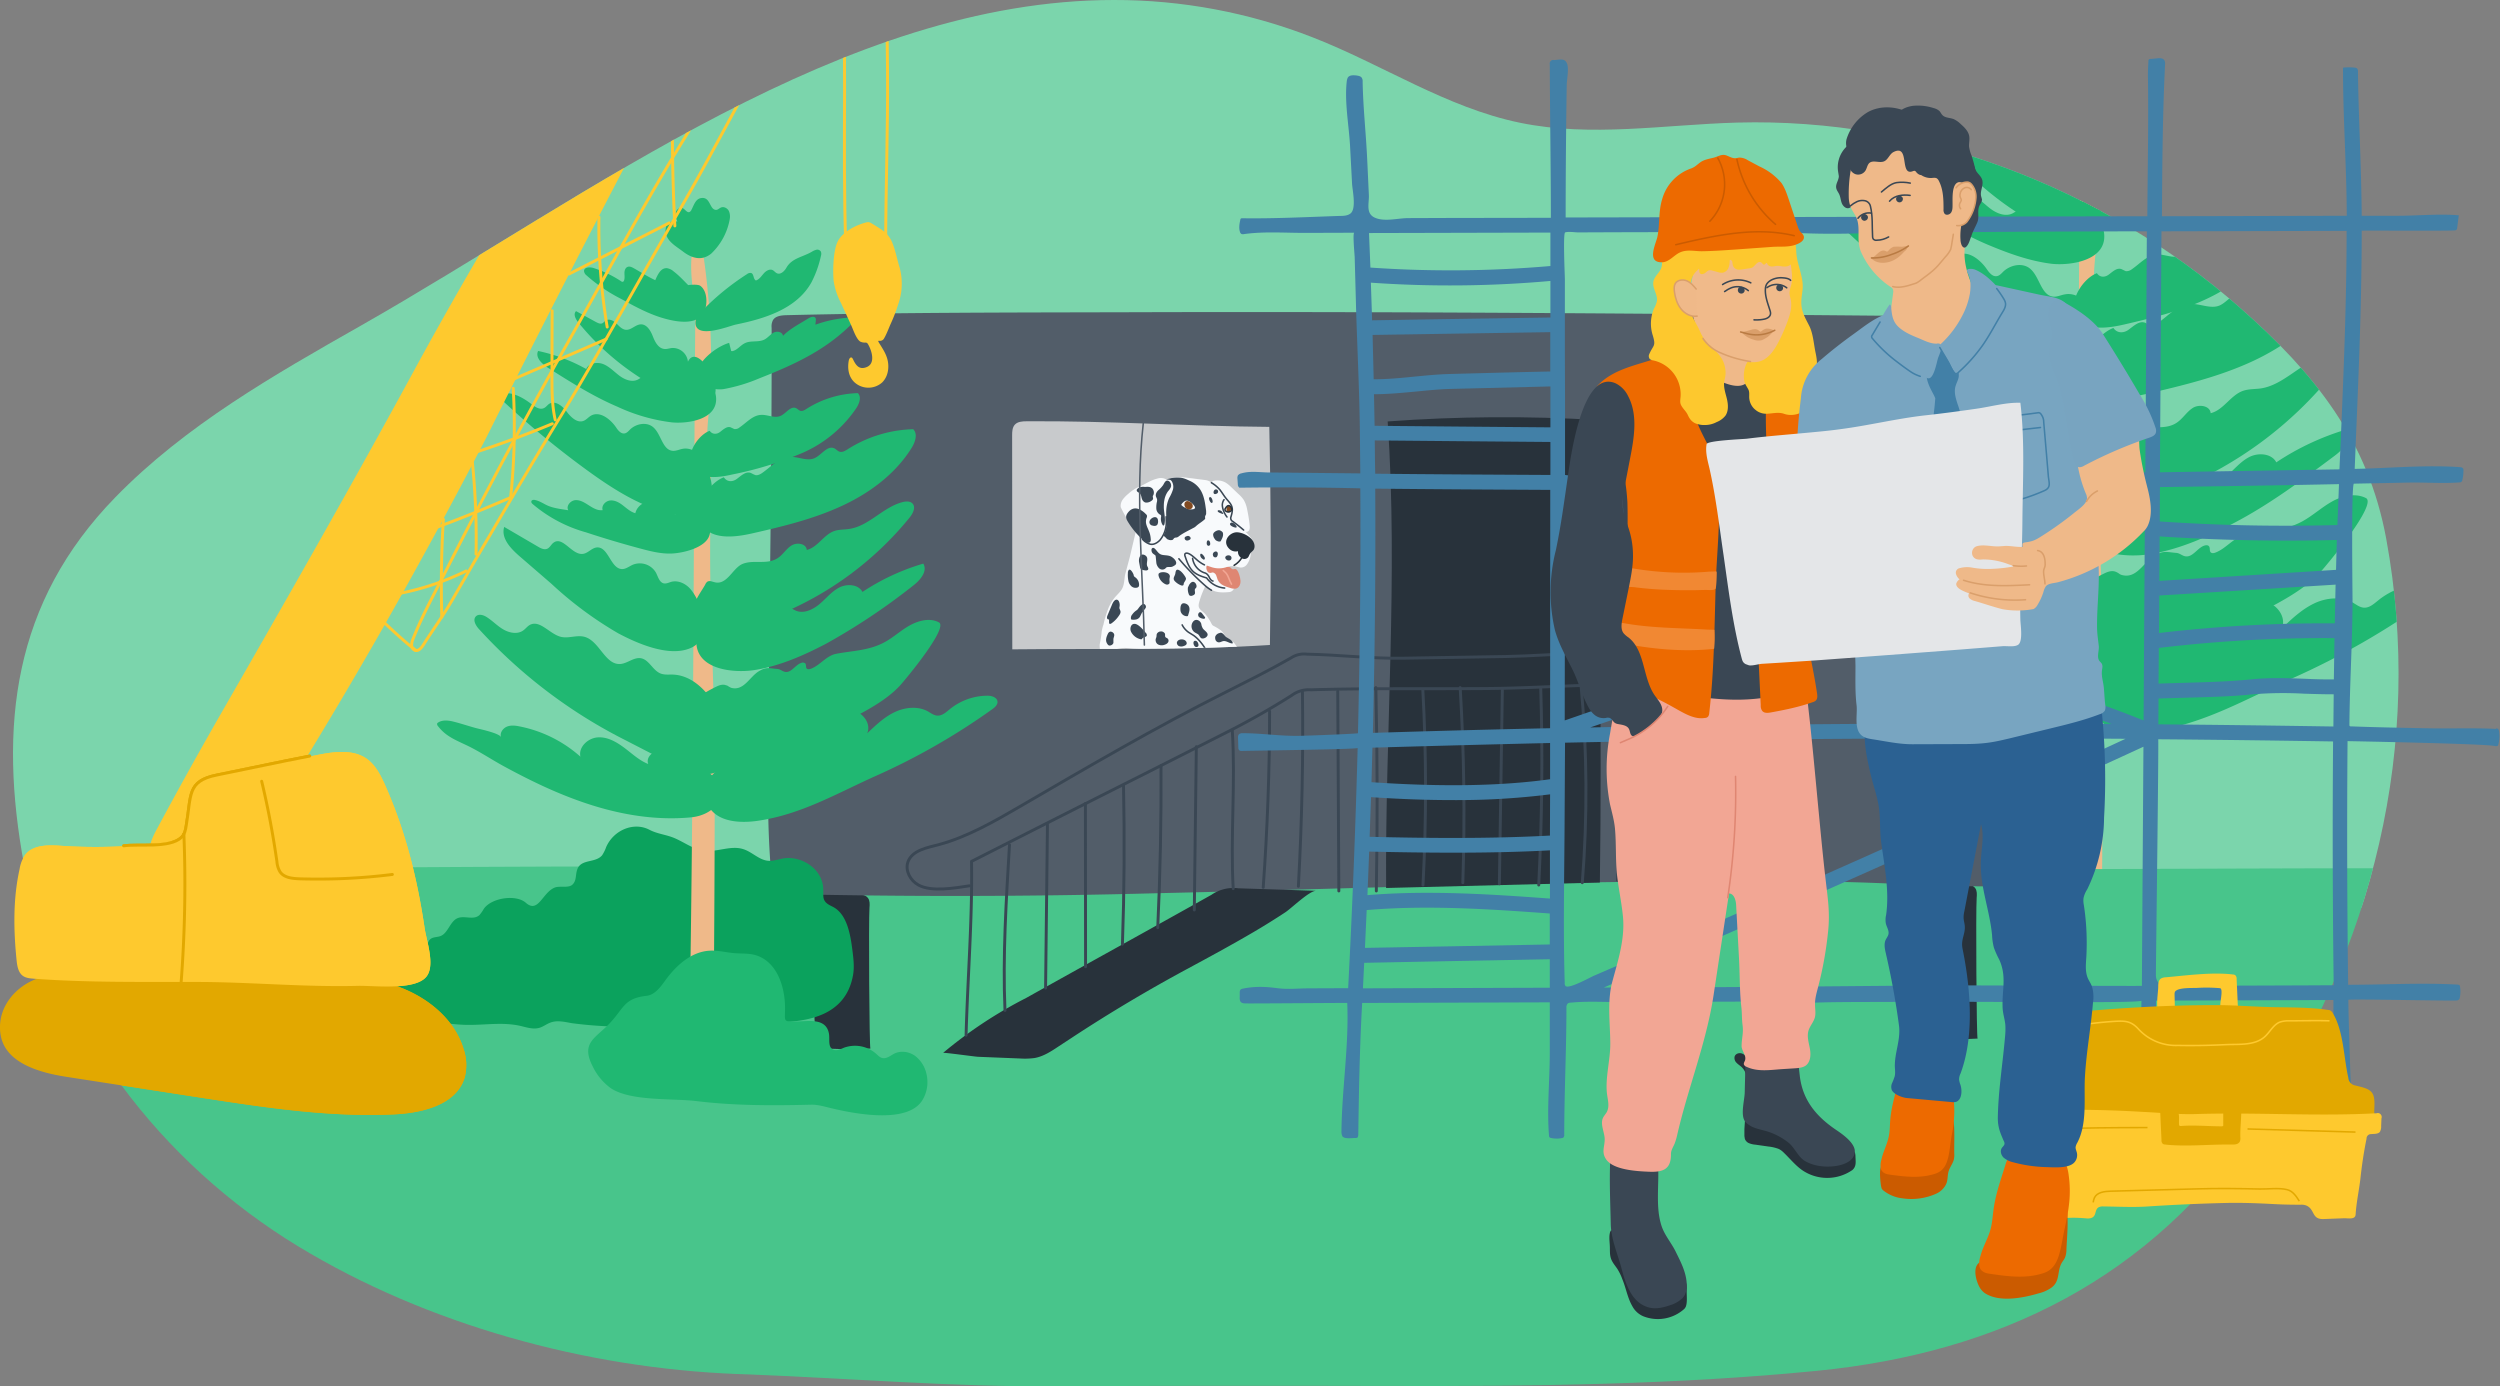
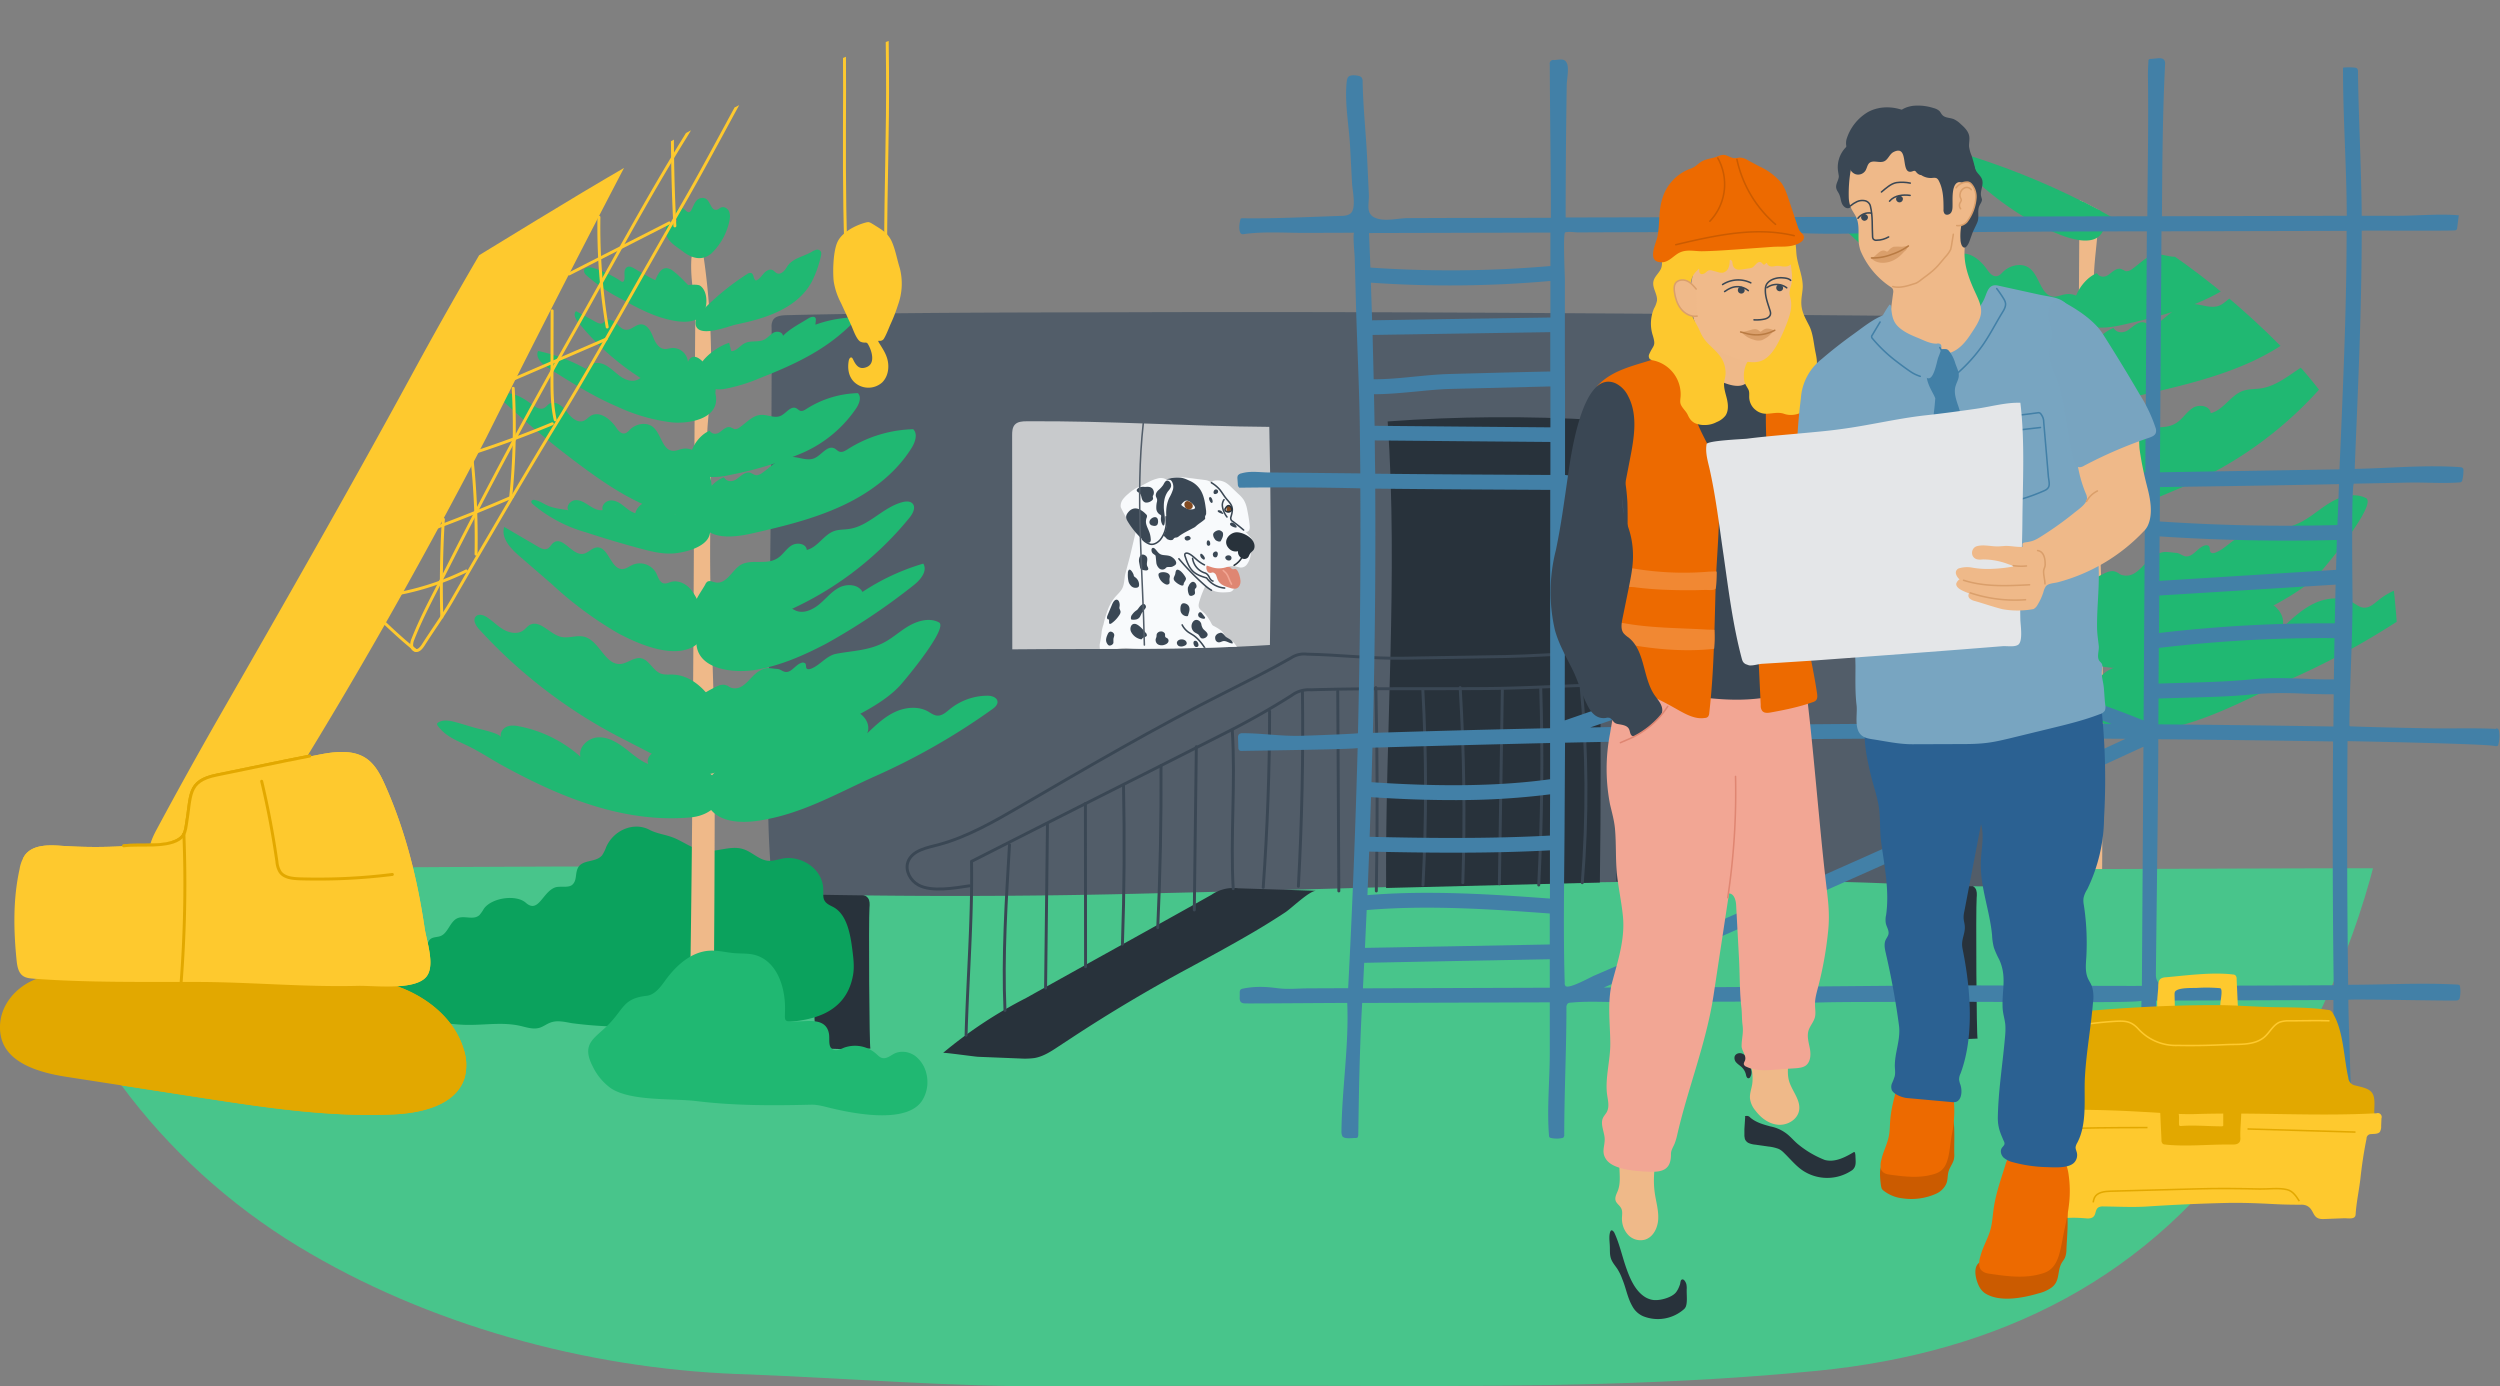
<svg xmlns="http://www.w3.org/2000/svg" xmlns:xlink="http://www.w3.org/1999/xlink" viewBox="0 0 1607 891.2" xml:space="preserve">
  <rect x="0" y="0" width="1607" height="891.2" fill="#808080" stroke="none" />
  <g>
    <defs>
      <path id="a" d="M232 209.3C176.2 241 119.2 273.4 74.1 319.7 8.5 387-1.2 466.5 15.6 556.6c19.1 102.5 88.1 191.1 176 244.5 83.1 50.5 185.2 78.3 281.7 82.1l8.6.3c66.1 2.6 129.7 8 195.9 7.6 72.5-.4 144.9-.4 217.4-.2 90.7.2 181.9-.8 272.4-9.7 117.3-11.5 215.3-59.5 282.6-159.2 75.4-111.8 107.9-243.4 83.7-375.5-11.7-63.8-46.1-106.5-94.3-148.9-88.1-77.4-205.4-122-322.9-118.8-46.7 1.3-93.9 9.6-139.7.1-47.2-9.7-88.5-37.5-133.5-55A349.2 349.2 0 0 0 716.1 0C541.8 0 379 125.8 232 209.3" />
    </defs>
    <clipPath id="b">
      <use xlink:href="#a" overflow="visible" />
    </clipPath>
    <g clip-path="url(#b)">
-       <path fill="#7BD5AC" d="M-52.6-58.9h1658.9v642.3h-85c-18.9 0-37.9 1.6-56.8 1.2-142.7-2.9-285.4 4.7-428.1-1.9-56.5-2.6-112.5 4.6-169.4-.8-69.8-6.6-140.4 1.6-210.5 2.4-72.5.9-145 .5-217.5-1-143.2-3-286.5 0-429.6 0h-62.1V-58.9z" />
      <path fill="#EFB989" d="M1335.4 339.3c-.6 92.1-1.1 184.2-2.8 276.4-.1 4.5 0 9.3 3.2 12.9s11 4.5 13.8.6c1.2-1.6 1.2-3.5 1.2-5.4.5-66.1 1-132.3.8-198.4-.2-64.5-5.2-129.6-2.9-193.8.5-13.4-.2-26.9-2.1-40.2-2.3-15.9 1.8-33.6 2.1-49.6.7-32.6-.8-65.7-5.6-98-.2-1.3-.5-2.7-1.8-3.5-1.7-1.1-4.4-.3-5.7 1.2a8 8 0 0 0-1.6 5.2c-1 15.6 3 31 2.9 46.6l-.3 50-.6 100.1-.6 95.9" />
      <path fill="#20B872" d="M1367.6 95.3c-5.6 1.1-31.7 11.9-30.6-2.2.2-3.1 2.4-5.6 4.6-7.8a193 193 0 0 1 34.3-28.1c1-.6 2.1-1.2 3.2-.8 2.1.8 1.4 4.6 3.5 5.6 2.5-.8 4.1-3.3 5.9-5.3s4.6-3.7 7-2.5c1.1.6 1.8 1.7 2.9 2.2 2.8 1.4 5.8-1.4 7.3-4.1 4.1-7.3 12.2-8 19.2-12.1 1.1-.7 2.3-1.2 3.6-1.5 1.3-.2 2.6.4 3.3 1.5.4 1 .3 2.1 0 3.1a82.1 82.1 0 0 1-7.1 20c-11.4 20.5-35.9 27.7-57.1 32M1365.8 115.2c3.1-.9 5.5-4.2 8.5-5.8 4.5-2.2 10.2-.4 14.7-2.7 2.6-1.3 4.4-3.9 7-5.3s6.8-.5 7 2.5c5.3-5.6 12.8-9.1 19.3-13.2 1.7-1.1 4.6-1.9 5.4 0 .5 1.3-.3 3.5-.1 4.8a92.6 92.6 0 0 1 23.3-5.2c1.7-.2 3.9-.1 4.6 1.5s-.6 3.3-1.9 4.5c-19.9 19.3-43 29.8-68.4 39.8a129 129 0 0 1-27 8.1c-8.3 1.3-22.6-2.9-19.5-14.2 2.5-9.1 15-18.2 23.6-20.6l1.5 6.1a6 6 0 0 0 2-.3" />
      <path fill="#20B872" d="M1248.5 93.7c-2-2.4-4-6.3-1.7-8.4l15.1 8.3c1.5.8 3.3 1.6 4.8.9.9-.5 1.5-1.4 2.3-2 2.4-1.8 5.9-.1 8.1 2s4.4 4.7 7.4 4.9c4 .3 7.1-3.9 11.1-4.1 4.6-.2 7.5 4.7 9.2 8.9s4.1 9.2 8.7 9.7c1.9.2 3.8-.5 5.7-.7 6.2-.4 11.6 4.1 12.3 10.3 6.6-13.8 24.3 15 20.4 24.6-4.3 10.5-19.6 5.9-27.4 2.9-29.3-11.3-56.1-33.7-76-57.3M1368.3 211.9c3.2-2.3 6.7-5.8 10.4-4.5 1.2.4 2.2 1.4 3.5 1.7 1.7.4 3.5-.5 4.9-1.5 6.7-4.6 12.6-11.7 20.7-12.2 6.4-.4 13.2 3.5 19.1.9 5.3-2.4 9.7-9.9 15-7.4 1.5.7 2.6 2.2 4.3 2.6 2 .5 3.9-.7 5.6-1.8a97.4 97.4 0 0 1 49.7-15.3c3.7 3.6 1.5 9.8-1.2 14.2-12.3 19.8-32 34.3-53.2 44s-44.1 15.2-66.8 20.5c-12.4 2.9-33.6 6.3-39.6-9.2-4.6-11.9 7-29 17.8-33.1 2.2 3.4 6.5 3.6 9.8 1.1" />
      <path fill="#20B872" d="M1355.5 176.5c2.5-1.8 5.2-4.6 8.2-3.5l2.7 1.3c1.4.1 2.8-.3 3.9-1.2 5.3-3.6 9.8-9.1 16.2-9.5 5-.3 10.3 2.8 14.9.7 4.2-1.9 7.6-7.8 11.7-5.8 1.2.6 2.1 1.7 3.3 2 1.5.4 3.1-.5 4.4-1.4a75.6 75.6 0 0 1 38.9-11.9c2.9 2.8 1.2 7.7-.9 11.1-9.6 15.5-25 26.8-41.6 34.4s-34.5 11.9-52.3 16c-9.7 2.2-26.3 4.9-31-7.2-3.6-9.3 5.5-22.7 14-25.9 1.7 2.7 5 2.9 7.6.9M1311 90a165.7 165.7 0 0 1-29.9-13.9 118.2 118.2 0 0 1-26.3-17.8c-.9-.9-1.9-2-1.9-3.3.1-3.1 4.7-3.1 7.6-2.1a78.7 78.7 0 0 1 20.2 9.8c.5.3 1.1.7 1.6.4l.7-.8c.7-1.8.4-3.8.4-5.7s.7-4.2 2.6-4.8c1.4-.5 2.9.2 4.2 1 5.6 3.1 10.7 6.4 16.4 9.2 1.6-3.7 4-9.5 9-9.1 1.7.3 3.4 1.1 4.7 2.2 4.2 3.1 7.6 7 11.3 10.5-.2-.2 7.1-.9 9.1.4 6.6 4.6 5.9 19.1 0 23.7-7.7 6.1-21.4 2.9-29.7.3" />
      <path fill="#20B872" d="M1256 205.9a681 681 0 0 1-68.7-57c8.2-4.8 18.5.7 26.1 6.6 2.7 2.1 6.2 4.4 9.2 2.9 1.5-.7 2.5-2.3 3.9-3.2 4.4-2.9 9.9 1.5 13.2 5.7s8 9 12.9 7.1c2-.8 3.4-2.6 5.3-3.7 6.6-4 14.8 2.3 19.2 8.7 1.6 2.3 3.7 5 6.5 4.5 1.7-.3 2.9-1.7 4.1-2.9 4.5-4.3 12.1-5.9 17-2.1 6.5 5.1 7.2 17.7 15.4 18.2 2.5.1 4.8-1.1 7.3-1.5 6.3-1.2 12.7 3.1 16 8.6 4.8 7.9 8.7 25.3 5 34.3-4.2 10.2-14.4 9-23.7 7.4-25.5-4.3-48.2-18.8-68.7-33.6M1349.1 289.3l2.5.7c9.2 2.2 13.5-10.8 20.9-13.8 8.3-3.4 18.1.7 26.1-4.1 4.2-2.5 6.7-7.1 10.8-9.8s11.3-1.5 11.6 3.3c8.3-2 12.8-11.6 20.9-14.4 3.6-1.2 7.4-1 11.2-1.5 15.1-2.2 25.7-16.7 40.5-20.4 2.5-.6 5.4-.8 7.2 1.1 2.8 2.9.4 7.6-2.1 10.7a248.9 248.9 0 0 1-98.4 73.1c-13.7 5.6-40.2 18.6-54.9 11.5-6-2.9-9.3-9.7-9.5-16.3-.1-5.7 5.8-13 8.4-17.8.3-.8.9-1.4 1.5-2 1-.5 2.2-.6 3.3-.3" />
      <path fill="#20B872" d="M1278.7 328.5a282.6 282.6 0 0 1-50.5-37.5l-24.2-20.9c-6.6-5.7-13.9-13.5-11.4-21.9l25.8 15c2 1.2 4.4 2.4 6.6 1.5 2.2-.9 3.2-3.5 5.2-4.9 7-4.8 13.9 10 22.2 8.6 3.8-.6 6.4-4.5 10.2-4.9 8.9-.9 10.5 16.6 19.4 16.3 2.9-.1 5.2-2.1 7.8-3.3a14 14 0 0 1 17.4 6.2c1.6 3.1 2.6 7.3 5.9 7.9 1.9.4 3.8-.6 5.7-1.1 5.4-1.5 11.3 1.5 14.8 5.9 9.2 11.3 16.6 37.3-.5 44.3-16.3 6.9-40.3-3.7-54.4-11.2M1362.1 368.7a5 5 0 0 0 1.8.9c9.5 2.7 14-8.2 20.8-12.3 6-3.6 7.8-2.4 14.2-1.9 2.8.2 4.3 2.7 7.5 2.2 3.8-.6 6.7-5.7 10.6-6.9 1-.3 2.2-.4 2.9.4.9 1 .2 2.9 1.1 3.9.7.8 2.1.6 3.1.2 6.9-2.6 11.7-9.8 18.9-11.2 12.9-2.5 25-2.4 37-8.9 6.7-3.7 12.4-9 19-12.7s15.1-5.7 21.9-2.2c7.2 4.1-25.5 43.4-29.6 47.8-14.5 15.7-38.8 25-57.2 35.6-25.2 14.6-53.1 29.7-81.8 25-10-1.6-20.3-6.3-25-15.3-11.1-21.3 6.7-35.5 25.1-44.6 2.4-1.2 5.2-2.2 7.7-1.1.8.3 1.4.7 2 1.1" />
-       <path fill="#20B872" d="M1173.5 325.3c-2.5-2.7-4.9-7-2.4-9.6 2.1-2.2 5.7-1 8.3.6 4.5 2.8 8.1 6.8 12.7 9.5s10.7 3.7 15 .6c1.7-1.2 2.9-3 4.7-4 7.7-4.5 15.2 6.9 23.9 8.9 5.7 1.3 11.7-1.5 17.3-.1 11.5 2.9 15.7 21.6 27.5 20.6 5.3-.4 10-5.2 15.3-4.3 6.4 1 9 9.4 15.1 11.7 2.5.9 5.3.7 8.1.7 25.5.1 42.7 34.7 43.8 56.8.2 4.2-.2 8.8-2.8 12.1a13.6 13.6 0 0 1-4.1 3.4c-9.1 5.3-20.8 3.2-30.2-1.5a2402 2402 0 0 1-45.2-23.2 385.5 385.5 0 0 1-107-82.2M1319.2 268.3c-8.1.3-16-1.6-23.8-3.7a838 838 0 0 1-41-12.2 104.3 104.3 0 0 1-40.1-21.3c-.7-.6-1.4-1.5-1-2.3.4-1 1.7-1 2.7-.8 3.9.8 6.6 3.1 10.2 4.5 4.6 1.8 10.2 2.4 15 3.3-1.9-3.2 1.7-7.4 5.4-7.6s7.1 2 10.2 4 6.6 4.1 10.3 3.5c-1.2-3.4 2.3-7 5.9-7.2s6.9 1.8 9.7 4 5.6 4.7 9.1 5.7c1.4-6.3 8.6-10.1 15-9.3s11.8 5.4 15.4 10.8c-2.3-3.5 16.1-1.3 17.8-.3 5.9 3.4 10 7.9 7.6 15.5-2.9 9-20 13-28.4 13.4M1435.4 336.5c23.3-12.1 44.4-27.9 65.4-43.6 5.6-4.2 11.8-11.1 8.3-17.1-16.3 4.8-31.8 12-45.9 21.4-3-5.8-11.6-6.4-17.4-3.4s-10 8.4-15 12.6-12 7.5-18 4.9c-2.1-.9-4-2.4-6.2-3-5.9-1.6-11.1 3.8-16.7 6.3-1.6.7-3.5 1.2-5 .4-1.3-.6-2.1-1.9-3.1-2.9-5.1-5.4-12.1-3.1-18.6-2.7-2.7 0-5.3.4-7.9 1.1a23.3 23.3 0 0 0-9 5.8c-5 5-8.7 11.7-8.7 18.8.2 21.8 30.1 23.8 45.5 20.9 18.4-3.1 35.9-11 52.3-19.5M1278 157.4c-18.5-7.8-35.5-18.7-52.5-29.4-4.5-2.9-9.6-7.8-7.3-12.5 12.7 2.7 25 7.3 36.3 13.7 2-4.6 8.4-5.5 13.1-3.6s8.1 5.8 12.2 8.8 9.6 5 14 2.7c1.6-.8 2.9-2.1 4.6-2.7 4.4-1.5 8.7 2.3 13.1 3.9 1.2.6 2.6.6 3.9 0a10 10 0 0 0 2.2-2.4c3.6-4.4 9-3.1 14-3.1 2-.1 4.1 0 6.1.3 2.7.7 5.1 2 7.2 3.9 4.1 3.5 7.4 8.5 7.7 13.9 1.1 16.6-21.6 19.9-33.5 18.7-14.2-1.7-28-6.7-41.1-12.2" />
      <path fill="#20B872" d="M1249.1 455.1a412.7 412.7 0 0 1-57.3-26.4c-9.2-5-18.1-11.1-27.5-15.5-8.4-4-15.8-6.9-21.8-14.5-.5-.5-.7-1.2-.6-1.9.2-.3.4-.6.8-.8 2.9-1.9 6.8-1.7 10.2-.9 6.2 1.4 12.1 3.5 18.2 5.2 3.1.8 17.9 3.9 19 7-1.2-3.2 1.3-6.8 4.4-8s6.7-.8 10-.1a98.4 98.4 0 0 1 45.6 22.7c-1.6-7.2 5.6-14 12.9-14.5s14.2 3.4 20.1 7.8 11.3 9.6 18.2 12.3c-1.9-4.9 3.6-10.1 8.8-10.1s10 2.9 14.7 5.3c6.3 3.2 13.1 5.4 19.1 9.1 22.6 13.9 11 34-10.4 35.9a202 202 0 0 1-84.4-12.6" />
      <path fill="#20B872" d="M1345.4 456.1c6 15.2 25 15.9 38.8 13.9 32.8-4.8 59.3-20.6 88.9-33.8a497.5 497.5 0 0 0 87.9-50.4c2-1.4 4.1-3.2 4-5.6-.2-3.4-4.6-4.7-8-4.6a45.9 45.9 0 0 0-28 10.1c-2.9 2.3-5.9 5.2-9.6 4.9-2.6-.2-4.7-1.9-6.9-3.2-7.6-4.2-17.4-3.2-25.2.6s-14.3 9.9-20.6 16c3.3-7.2-3.2-16-11-17.3s-15.5 2.9-21.3 8.4c-3.8 3.6-7 7.8-11.6 10.2s-11.1 2.4-14.1-1.8c-1.1-1.6-1.7-3.6-3.1-5-3.2-3.1-8.4-1.2-12.2 1.1a82.4 82.4 0 0 0-27.9 28.7c-13.6-.8-25.1 15.1-20.1 27.8M1348.9 41.8c-7.2 5.9-14.8 3.5-21.5-1.6-5.8-4.5-14.4-8.8-12.8-17.8.2-1.2.7-2.4 1.5-3.3 1.8-1.8 4.6-1.7 7.1-1.6-.8-2.2-1.7-4.5-1.2-6.8s3-4.3 5.2-3.3c1.9.8 3.3 3.7 5.2 2.9.7-.4 1.3-1 1.6-1.7 1.7-3.1 2.9-7.8 6.8-8.7 7.6-1.7 6.5 8.3 11.4 8.8 1.6.2 2.9-1.4 4.4-1.9 2.1-.8 4.6.7 5.6 2.7a11 11 0 0 1 .6 6.7 46.3 46.3 0 0 1-13.9 25.6" />
      <path fill="#48C58B" d="M1606.3 907.6H-52.6V558.2h85c18.9 0 37.9-.9 56.8-.7 142.7 1.6 285.4-2.6 428.1 1 56.5 1.4 112.5-2.5 169.4.4 69.8 3.6 140.4-.9 210.5-1.3 72.5-.5 145-.3 217.5.5 143.2 1.6 286.5 0 429.6 0h62.1l-.1 349.5z" />
      <path fill="#28323B" d="M523.5 575c-.4 12.4-1.9 98.1 2.8 98.5 11 1.1 22.2 1.2 33.2.5-.7 0-1.2-82.3-.6-90.5.2-2.2.3-4.6-1-6.3-1.6-2.1-4.6-2.3-7.2-2.4-3.1-.1-27.2-1.7-27.2-.4v.6M1235.2 568.6c-.4 12.4-1.9 98.1 2.8 98.5 11 1.1 22.2 1.2 33.2.5-.7 0-1.2-82.3-.6-90.5.2-2.2.3-4.6-1-6.3-1.6-2.1-4.6-2.3-7.2-2.4-3.1-.1-27.2-1.7-27.2-.4v.6" />
      <path fill="#525D69" d="M1293.8 561.8c-.7-28.8 1.8-56.6 1.6-85.4l-.6-90.9-1.1-181.8c-188.7-1.7-377.4-3.6-566.1-3-74.2.2-148.1.1-222.2 1.9-3.2.1-7 .5-8.6 3.3-.7 1.5-1 3.1-.8 4.8.2 88.9-1.4 178.2-2.2 267.2-.3 32.2-.6 64.6 3.3 96.6a4811 4811 0 0 0 249.1-.4c94.4-2.1 188.7-5.6 283.1-7 47.2-.7 94.3-.9 141.5-.3 40 0 78.7 3.9 118.7 2.7 1.3 0 2.8-.2 3.7-1.2a5 5 0 0 0 .7-3.4l-.1-3.1" />
      <path fill="#28323B" d="M891 570.8c-.7-100.1 7.8-199.9 1-299.9 45-3.3 90.2-3.6 135.2-.9.7 98.8 2.6 198.5 1.2 297.3" />
      <path fill="#C8CACC" d="M816.3 414.6c.8-46.7.7-93.5-.4-140.2-52.1-.4-104-4-156.1-3.6-2.6 0-5.6.2-7.4 2.1-1.7 1.8-1.8 4.5-1.8 6.9l.1 137.6c54.8-.6 111 .7 165.6-2.8" />
      <path fill="#28323B" d="M689.8 666.5a994.3 994.3 0 0 1 73.2-43.6c14.3-7.7 28.5-15.4 42.5-23.6 7-4.1 13.9-8.4 20.6-12.8 4-2.6 15.5-13.9 19.9-13.9l-49.9-1.6a25 25 0 0 0-17.4 4.2c-39.6 22.2-79.4 44.1-119.1 66.3a285.6 285.6 0 0 0-53.4 35.3c.4-.4 20.3 2.4 22.4 2.5l27.2 1.1c3.1.2 6.1.1 9.2-.3 5.7-1 10.7-4.3 15.5-7.5l9.3-6.1" />
      <path fill="none" stroke="#3A4754" stroke-width="1.9" stroke-linecap="round" stroke-linejoin="round" d="M621 665.4c1-37.3 4.1-74.5 3.5-111.7 37-18.8 73.9-37.5 110.9-56.1l55.5-28.1a494.2 494.2 0 0 0 39.4-22.5c3.6-2.7 8-3.9 12.5-3.6 37.1-1.1 74.2-.5 111.3-.8 36-.2 71.7-3.5 107.8-2.2-.3 41.8-.1 83.6.6 125.4" />
      <path fill="none" stroke="#3A4754" stroke-width="1.9" stroke-linecap="round" stroke-linejoin="round" d="M648.9 543.1c-2.1 35.5-4.4 70.9-2.9 106.4M673.3 530.2l-1.2 104.9M697.7 516.5l.1 104.9M722.2 505.1c.7 33.9.5 67.9-.7 101.8M746.3 492.2c.2 34.7-.5 69.4-2.1 104.1M769 480l-1.3 104.9M792.1 469.4c2.2 34.1-1.3 68.2.6 101.8M816.1 457.2c0 37.8-1.4 75.5-4.1 113.2M837.2 444.3c.6 41.8-.3 83.6-2.6 125.4M859.9 444.3l.7 128.4M884.4 442c1 43.6 1.1 87.1.3 130.7M914.6 443.5c2.3 41.8 2.3 83.6.1 125.4M938.6 442c2.5 41.7 3.1 83.5 1.7 125.4M965.7 443.5l-1.9 124.6M990.4 442.8c1.3 42 .8 84.1-1.3 126.1M1016.3 440.4c3.9 42.2 4.2 84.7.8 127M1041.7 442c1.2 41.3.5 82.6-2 123.8" />
      <path fill="none" stroke="#3A4754" stroke-width="1.9" stroke-linecap="round" stroke-linejoin="round" d="M623.1 569.4c-9.2 1.4-24.3 4.1-32.7-.5-5.2-2.8-8.7-9.2-6.8-14.8 2.7-7.6 12.4-9.2 20.3-11.3 17.8-4.8 35.6-15 51.4-24.2 44.1-25.7 87.2-50.9 132.8-73.8 14.1-7.1 27.9-14 41.6-21.8 3.1-2.1 6.9-3 10.6-2.5 20.4.4 40.8 2.9 61.1 2.6l66.9-1.1c16.5-.3 33-1.7 49.5-2 8-.1 16.2 1 24.1.7 21.1-.8 22.4 5.8 21.5 25.7" />
      <path fill="#0BA25D" d="M421.6 659.6c14.6-.4 29.3-1.3 43.9-1.6l34.2-.8c19.1-.5 43.8-4 48.6-30.2 1-5.4.3-10.9-.4-16.4-1.3-10.5-3.6-22.5-11.8-27.3-2.3-1.3-5.1-2.2-6.3-4.8-.9-1.9-.5-4.3-.6-6.4 0-13.7-14.4-22.5-26.3-20.2-3.1.6-6.1 1.7-9.2 1.4-5.7-.5-10.2-5.6-15.7-7.4-8-2.7-16.5 1.8-24.8 1-7.2-.7-13.1-5.4-19.7-8.2-5.5-2.3-10.9-2.6-16.2-5.4-9.9-5.1-22.9.2-27.7 11.3-.6 1.8-1.5 3.5-2.5 5.1-4.1 5.1-13.1 2.4-15.8 8.6-1.6 3.6-.4 7.7-3.4 10.4-2.6 2.3-8.1.6-11.2 1.8-8 3-10.6 17-18.7 9.8-6.2-5.5-22-3.3-27 3.9-.8 1.4-1.7 2.7-2.8 4-3.9 3.6-10-.1-14.5 2.2-4.4 2.2-5.8 9.3-10.3 11.2-2.3 1-5.3.5-7.1 2.4-1.2 1.3-1.6 3.5-2.9 4.8-2.3 2.3-5.8.5-8.8-.3-9.1-2.5-19.1 7.7-17.8 18.4-3.2 0-6.5.1-9.3 2s-4.5 6.1-2.9 9.3c1.2 2.5 4.2 4 4.2 6.8-.3 17.1 23.6 13.7 33 12.6 10.3-1.1 19.6 1.3 29.9 1.2 10.9 0 21.8-1.8 32.6.6 4.3 1 8.8 2.6 13 1.1 2.2-.8 4.2-2.3 6.3-3.1 4.5-1.8 9.4-.5 14 .3a262 262 0 0 0 43.4 2.1c3.5 0 7.1 0 10.6-.2" />
      <path fill="#EFB989" d="M445.7 416.3c-.5 78.4-1 156.8-2.4 235.2-.1 3.8 0 7.9 2.7 10.9s9.3 3.8 11.7.5c.8-1.4 1.2-3 1-4.6.4-56.3.8-112.6.7-168.9-.1-54.9-4.4-110.3-2.4-165a178 178 0 0 0-1.8-34.2c-2-13.5 1.5-28.6 1.8-42.3.6-27.8-.7-55.9-4.8-83.4 0-1.2-.6-2.3-1.5-3-1.5-.9-3.8-.2-4.9 1a7.7 7.7 0 0 0-1.4 4.4c-.8 13.3 2.6 26.4 2.5 39.6l-.3 42.6-.5 85.2-.4 82" />
      <path fill="#20B872" d="M473.1 208.6c-4.7 1-27 10.2-26-1.9.2-2.6 2.1-4.7 3.9-6.6a163 163 0 0 1 29.2-23.9c.7-.6 1.8-.9 2.7-.7 1.8.7 1.2 3.9 3 4.8 2.2-.7 3.5-2.8 5-4.5s3.9-3.2 5.9-2.1c.9.5 1.5 1.4 2.5 1.9 2.3 1.2 4.9-1.2 6.2-3.5 3.5-6.2 10.4-6.8 16.4-10.3.9-.6 1.9-1 3-1.3 1.1-.2 2.2.3 2.8 1.3.3.9.3 1.8 0 2.7a69 69 0 0 1-6.1 17c-9.6 17.2-30.4 23.4-48.5 27.1M471.5 225.5c2.6-.8 4.6-3.6 7.3-4.9 3.8-1.9 8.7-.4 12.5-2.3 2.2-1.1 3.8-3.3 6-4.5s5.8-.4 6 2.1c4.5-4.7 10.9-7.8 16.4-11.3 1.5-.9 3.9-1.6 4.6 0 .4 1.1-.2 3-.1 4.1a79.8 79.8 0 0 1 19.8-4.4c1.5-.2 3.3 0 3.9 1.3s-.5 2.8-1.6 3.8c-16.9 16.4-36.6 25.3-58.2 33.8a108 108 0 0 1-22.9 6.9c-7.1 1.1-19.3-2.5-16.6-12.1 2.1-7.7 12.8-15.5 20.1-17.6l1.3 5.2c.5.2 1 .1 1.5-.1" />
      <path fill="#20B872" d="M371.7 207.2c-1.7-2.1-3.4-5.3-1.4-7.2l12.8 7c1.3.7 2.8 1.4 4.1.8.8-.4 1.3-1.2 2-1.7 2.1-1.5 5-.1 6.9 1.7s3.7 4 6.3 4.2c3.4.2 6-3.3 9.4-3.5 3.9-.2 6.4 4 7.8 7.6s3.5 7.8 7.4 8.2c1.6.2 3.2-.4 4.8-.6a9.8 9.8 0 0 1 10.4 8.8c5.6-11.8 20.7 12.8 17.3 20.9-3.7 8.9-16.6 5-23.3 2.5a168 168 0 0 1-64.5-48.7M473.7 307.8c2.7-2 5.7-5 8.9-3.8 1 .5 1.9 1 3 1.4 1.5.3 3-.5 4.2-1.3 5.7-3.9 10.7-9.9 17.6-10.4 5.5-.4 11.2 3 16.2.8 4.6-2.1 8.2-8.4 12.7-6.3 1.3.6 2.2 1.9 3.6 2.2 1.7.4 3.3-.6 4.8-1.5a82.4 82.4 0 0 1 42.3-13c3.1 3 1.3 8.3-1 12-10.5 16.9-27.2 29.2-45.3 37.5s-37.5 13-56.9 17.4c-10.5 2.4-28.6 5.3-33.7-7.9-3.9-10.1 5.9-24.7 15.2-28.1 1.9 3 5.5 3.2 8.4 1" />
      <path fill="#20B872" d="M462.8 277.7c2.1-1.6 4.5-3.9 6.9-3l2.3 1.1c1.2.1 2.4-.2 3.3-1 4.5-3 8.4-7.8 13.8-8.1 4.3-.3 8.8 2.4 12.7.6 3.6-1.6 6.4-6.6 10-4.9 1 .5 1.8 1.5 2.8 1.7 1.3.3 2.6-.5 3.7-1.2a64.7 64.7 0 0 1 33.1-10.2c2.5 2.4 1 6.5-.8 9.4a80.6 80.6 0 0 1-35.4 29.3 228.9 228.9 0 0 1-44.5 13.6c-8.2 1.9-22.4 4.2-26.4-6.1-3-7.9 4.6-19.3 11.9-22 1.5 2.3 4.4 2.5 6.6.8M424.9 204.1c-8.9-2.8-17.2-7.3-25.5-11.9A104 104 0 0 1 377 177a4 4 0 0 1-1.6-2.8c.1-2.6 4-2.7 6.5-1.8a71.9 71.9 0 0 1 17.2 8.3c.4.3.9.6 1.4.4.3-.2.5-.4.6-.7.6-1.5.3-3.2.3-4.9s.6-3.5 2.2-4c1.2-.4 2.5.2 3.6.8 4.8 2.7 9.1 5.5 14 7.8 1.4-3.1 3.4-8.1 7.6-7.7 1.5.3 2.9.9 4 1.9 3.6 2.7 6.5 5.9 9.6 9-.2-.1 6.1-.8 7.7.4 5.6 3.9 5 16.2 0 20.2-6.4 5.1-18.1 2.4-25.2.2" />
      <path fill="#20B872" d="M378.1 302.8a590.2 590.2 0 0 1-58.5-48.5c7-4.1 15.8.6 22.2 5.6 2.3 1.8 5.3 3.7 7.9 2.4 1.3-.6 2.1-1.9 3.3-2.7 3.8-2.4 8.5 1.3 11.2 4.9s6.8 7.7 11 6c1.7-.7 2.9-2.2 4.5-3.2 5.7-3.4 12.6 2 16.3 7.4 1.3 2 3.2 4.3 5.5 3.9 1.4-.2 2.5-1.5 3.5-2.5 3.8-3.7 10.3-5 14.5-1.8 5.6 4.3 6.1 15.1 13.1 15.5 2.1.1 4.1-.9 6.2-1.3 5.4-1 10.8 2.6 13.6 7.3 4.1 6.8 7.4 21.6 4.2 29.2-3.6 8.7-12.2 7.6-20.2 6.3-21.5-3.7-40.9-15.9-58.3-28.5M457.3 373.7l2.2.6c7.9 1.9 11.5-9.2 17.8-11.8 7.1-2.9 15.4.6 22.2-3.5 3.6-2.1 5.7-6.1 9.2-8.3 3.5-2.3 9.6-1.3 9.9 2.8 7.1-1.7 10.9-9.9 17.8-12.2 3-1 6.3-.8 9.5-1.3 12.8-1.9 21.9-14.2 34.5-17.3 2.1-.5 4.6-.6 6.1.9 2.4 2.4.3 6.5-1.8 9.1a211.8 211.8 0 0 1-83.7 62.2c-11.6 4.8-34.2 15.8-46.7 9.8-5.1-2.5-7.9-8.3-8.1-13.9-.1-4.8 5-11 7.2-15.2.3-.7.7-1.2 1.3-1.7.7-.4 1.7-.5 2.6-.2" />
      <path fill="#20B872" d="M397.4 407.1a238.4 238.4 0 0 1-43-31.9l-20.6-17.8c-5.6-4.9-11.9-11.5-9.7-18.7l21.9 12.8c1.7 1 3.8 2 5.6 1.3 1.9-.7 2.7-3 4.4-4.1 6-4.1 11.8 8.5 18.9 7.3 3.2-.5 5.5-3.8 8.7-4.1 7.6-.7 8.9 14.1 16.5 13.9 2.4-.1 4.4-1.8 6.7-2.8a12 12 0 0 1 14.9 5.2c1.3 2.6 2.2 6.2 5 6.8 1.6.3 3.2-.5 4.8-1 4.6-1.2 9.6 1.3 12.6 5 7.8 9.6 14.2 31.8-.5 37.7-13.8 5.8-34.2-3.2-46.2-9.6M468.4 441.3l1.5.8c8.1 2.3 11.9-6.9 17.7-10.5 5.1-3.1 6.6-2 12.1-1.6 2.4.2 3.7 2.3 6.4 1.9 3.2-.5 5.7-4.8 9-5.8.8-.4 1.8-.2 2.5.3.8.9.2 2.4.9 3.3.6.7 1.8.5 2.7.2 5.9-2.2 9.9-8.3 16.1-9.6 10.9-2.1 21.3-2 31.5-7.6 5.7-3.1 10.5-7.7 16.2-10.8s12.9-4.9 18.6-1.8c6.1 3.5-21.7 36.9-25.2 40.7-12.4 13.3-33 21.3-48.7 30.3-21.5 12.4-45.2 25.3-69.6 21.3-8.5-1.4-17.3-5.4-21.3-13-9.4-18.1 5.7-30.2 21.4-37.9 2-1 4.4-1.9 6.5-1 .7.1 1.2.4 1.7.8" />
      <path fill="#20B872" d="M307.9 404.4c-2.1-2.3-4.2-5.9-2-8.2 1.8-1.8 4.9-.9 7 .5 3.8 2.4 6.9 5.8 10.8 8s9.1 3.2 12.7.5c1.4-1 2.5-2.5 4-3.4 6.6-3.8 12.9 5.9 20.3 7.6 4.8 1.1 10-1.3 14.8-.1 9.8 2.4 13.4 18.4 23.4 17.5 4.5-.4 8.5-4.4 13-3.7 5.4.9 7.7 8 12.9 9.9 2.2.8 4.5.6 6.9.6 21.7.1 36.3 29.6 37.3 48.3.2 3.6-.2 7.5-2.4 10.3-1 1.2-2.1 2.1-3.5 2.9-7.7 4.5-17.7 2.7-25.7-1.2-13-6.5-25.6-13.1-38.5-19.7a325.9 325.9 0 0 1-91-69.8M431.9 355.8c-6.9.3-13.6-1.4-20.3-3.2a632.2 632.2 0 0 1-34.9-10.4 90.3 90.3 0 0 1-34.2-18.1c-.6-.5-1.2-1.2-.9-2 .3-.8 1.5-.9 2.3-.7 3.3.7 5.7 2.6 8.6 3.8 3.9 1.6 8.7 2.1 12.8 2.8-1.6-2.7 1.4-6.3 4.6-6.5s6 1.7 8.7 3.4 5.6 3.5 8.8 3c-1-2.9 1.9-6 5-6.2s5.9 1.5 8.3 3.4 4.8 4 7.7 4.8c1.2-5.4 7.3-8.6 12.8-7.9s10 4.6 13.1 9.2c-2-3 13.7-1.1 15.2-.3 5.1 2.9 8.5 6.7 6.5 13.2-2.4 8-16.9 11.4-24.1 11.7M530.8 413.9a411.6 411.6 0 0 0 55.7-37.1c4.7-3.5 10-9.4 7-14.5a143.8 143.8 0 0 0-39.1 18.2c-2.6-4.9-9.8-5.4-14.8-2.9s-8.5 7.1-12.8 10.7-10.2 6.4-15.3 4.2c-1.8-.8-3.4-2.1-5.3-2.6-5-1.3-9.4 3.3-14.2 5.4-1.3.7-2.9.9-4.3.4-1-.7-1.9-1.5-2.6-2.5-4.3-4.6-10.3-2.6-15.8-2.3-2.3 0-4.5.3-6.7.9-2.9 1-5.5 2.7-7.6 4.9-4.3 4.3-7.4 10-7.4 16 .2 18.5 25.6 20.2 38.7 17.8 15.6-2.7 30.5-9.3 44.5-16.6M396.8 261.4c-15.7-6.7-30.2-15.9-44.7-25.1-3.8-2.4-8.2-6.6-6.2-10.7 10.8 2.3 21.3 6.2 30.9 11.6 1.7-3.9 7.2-4.7 11.1-3.1s6.9 4.9 10.4 7.5 8.1 4.3 11.9 2.3c1.3-.7 2.5-1.8 3.9-2.3 3.8-1.3 7.4 1.9 11.1 3.3 1 .5 2.2.5 3.3 0 .7-.6 1.4-1.3 1.9-2 3-3.8 7.7-2.6 12-2.7 1.7-.1 3.5 0 5.2.3a14 14 0 0 1 6.1 3.3c3.5 3 6.3 7.2 6.6 11.8 1 14.2-18.4 16.9-28.5 15.9a116.1 116.1 0 0 1-35-10.1" />
      <path fill="#20B872" d="M372.2 514.8c-16.9-6-33-13.9-48.8-22.5-7.8-4.3-15.4-9.4-23.4-13.2-7.1-3.4-13.5-5.8-18.5-12.4-.4-.4-.6-1-.5-1.6.1-.3.4-.5.7-.7 2.5-1.6 5.8-1.4 8.7-.8 5.2 1.2 10.3 3 15.5 4.4 2.6.7 15.2 3.3 16.2 5.9-1-2.7 1.1-5.7 3.7-6.8s5.7-.7 8.5-.1a83 83 0 0 1 38.8 19.4c-1.4-6.1 4.7-11.9 11-12.4s12.1 2.9 17.1 6.6 9.6 8.2 15.5 10.5c-1.7-4.2 3-8.6 7.5-8.6s8.5 2.5 12.5 4.5c5.3 2.7 11.1 4.6 16.2 7.8 19.3 11.9 9.3 28.9-8.8 30.6-24.5 2.3-49-2.4-71.9-10.6" />
      <path fill="#20B872" d="M454.2 515.7c5.1 13 21.3 13.6 33 11.9 27.9-4.1 50.5-17.5 75.7-28.8a428 428 0 0 0 74.9-42.9c1.7-1.2 3.5-2.8 3.4-4.8-.2-2.9-3.9-4-6.8-3.9-8.7.1-17.1 3.2-23.8 8.6-2.4 2-5 4.4-8.2 4.2-2.2-.2-4-1.6-5.9-2.7-6.5-3.6-14.8-2.7-21.5.5s-12.2 8.5-17.6 13.6c2.8-6.1-2.7-13.6-9.4-14.7s-13.2 2.5-18.1 7.1c-3.2 3-6 6.6-9.9 8.7s-9.4 2-12-1.6c-1-1.4-1.4-3.1-2.6-4.3-2.7-2.6-7.2-1-10.4.9a69.2 69.2 0 0 0-23.7 24.4c-11.6-.5-21.4 13-17.1 23.8M457.2 163c-6.1 5-12.6 3-18.3-1.4-5-3.8-12.2-7.5-10.9-15.1.1-1 .6-2 1.3-2.8 1.5-1.5 3.9-1.5 6.1-1.3-.7-1.9-1.4-3.9-1-5.8s2.6-3.6 4.4-2.8c1.6.7 2.8 3.1 4.4 2.5.6-.3 1.1-.9 1.3-1.5 1.4-2.6 2.5-6.7 5.8-7.4 6.4-1.4 5.6 7 9.7 7.5 1.4.2 2.4-1.2 3.7-1.6 1.8-.6 3.9.6 4.8 2.3.8 1.8.9 3.8.5 5.7a40.4 40.4 0 0 1-11.8 21.7M447.8 707.8c-15.2-1.9-42.5.3-55.3-8.4a37 37 0 0 1-11.4-13.7c-7.9-15.2 1.3-18.1 10.4-27.5 9.6-9.9 9.2-16.4 24.1-18.1 5.4-.6 9-5.7 12.2-10.1 6.9-9.5 16.7-18.3 28.4-18.9 5.4-.3 10.7 1.2 16.1 1.6 3.8.3 7.7.1 11.5.8 14.9 3.1 20.4 19.4 20.8 32.8.3 10.5-2.2 10.5 7.9 10.3 7.2-.1 18.8-2.5 20.4 8.2.5 3.4-.7 7.9 2.3 9.7 2.2 1.3 4.9 0 7.2-1 7.1-2.6 15-1.2 20.7 3.8 1.3 1.1 2.5 2.5 4.1 2.8 2.8.6 5.2-1.6 7.8-2.9 4.2-2 9.4-1.2 13.2 1.5a20 20 0 0 1 7.3 11.5c1.5 6 .4 12.4-2.9 17.5-10.1 14.9-43.9 8.1-58.5 4.6-4.2-1-8.4-2.3-12.7-2.2-24.2.6-49.1.7-73.6-2.3" />
      <path fill="none" stroke="#FEC92E" stroke-width="1.9" stroke-linecap="round" stroke-linejoin="round" d="M244.4 397.8c7.4 6.9 14.8 14 22.8 20.2M526.9-21.4A1085.5 1085.5 0 0 1 449 19.2M476.3 61.8c-7.3 6.3-13 7.4-21.8 11.5a422.4 422.4 0 0 0-53.6 29.4M430.2 143.3l-64.4 32.8M389.6 218l-59.5 25.7M355 272.4a670.1 670.1 0 0 1-49.6 18.4M329.2 319.4c-16 7-32.1 13.5-48.5 19.6M299.7 367a172 172 0 0 1-45.8 15" />
      <path fill="none" stroke="#FEC92E" stroke-width="1.9" stroke-linecap="round" stroke-linejoin="round" d="M485.7-41c-.1 32.2-.9 60-2.6 92.2M432.7 52.1c-.9 31-.5 62.1 1.1 93.1M385 139.6c-.4 23.6 1.4 47.3 5.3 70.6M354.9 199.8l-.1 41.9c0 9.4 0 19 2.1 28.2M329.9 249.6c1.3 23.2.8 46.5-1.6 69.6M303.6 296.8a490 490 0 0 1 2.4 59.4M285 333.8a692 692 0 0 0-1 62.8" />
      <path fill="none" stroke="#FEC92E" stroke-width="1.9" stroke-linecap="round" stroke-linejoin="round" d="M517.6-103.8c10.5 4.1 20.5 9.5 29.7 16.2 5.5 4 17.9 10.2 19.6 17.4 1.2 4.9-3.8 7.1-7 10.3a226.6 226.6 0 0 0-18.4 20.7C500 12.6 471 76.1 437.7 133.5c-25.7 44.2-49.6 88.4-76.2 132.3-16.3 26.5-32 53.3-47.7 80.1-7.9 13.4-15.6 26.8-23.4 40.3-5.6 9.7-12.4 19-18.4 28.5-1.2 1.8-2.9 3.9-5 3.4a3.5 3.5 0 0 1-2.4-3.2c0-1.5.3-2.9.9-4.2 6.1-15.5 14-29.6 21.5-44.5a3702.2 3702.2 0 0 1 83.3-155.4c23-40.8 45.4-82.8 70.1-122.6 22.6-37 38.2-78.3 58.5-117 10.6-20.1 30.6-42.3 48.3-58.9" />
      <path fill="#E2A800" d="M193.1 626.3c20.6.3 41.6.7 61.1 7.3s37.6 20.7 43.7 40.4a32 32 0 0 1 .8 18.6c-5.2 17.5-27 22.8-45.2 23.7-42 2-84-4.5-125.6-10.9l-85.1-13.2c-17.6-2.7-39-8.9-42.3-26.4-3.2-17 8.8-31.9 24.4-37.1 12.3-4.1 25.4-2.5 38-3.5 14.1-1.2 28.4-1.4 42.6-1.3 29.2.3 58.4 1.9 87.6 2.4" />
      <path fill="#FEC92E" d="m183.7 489.3 19.9-3.9c10.9-2.2 23.2-4 32.2 2.4 5.6 4 8.9 10.5 11.7 16.8 13.1 29.4 20.7 60 25.4 91.7 1.2 8.4 7.1 24.4 1.1 31.6-7.4 8.9-33.5 5.6-43.6 5.8-34.5.9-68.8-2.4-103-2.5-35.2-.1-70.8.5-105.8-2.1-2.4-.2-5-.4-7-1.9-2.8-2.1-3.5-6-3.9-9.6-2-19.6-2.4-39.6 1.9-59a22 22 0 0 1 3.5-9c5.1-6.7 15-6.5 23.4-5.9 23.4 1.6 46.8.6 70-2.8 2.5-.4 5.2-.9 7-2.6 2.1-1.9 2.7-4.9 3.1-7.6 3.4-19.4.3-28.6 19.6-32.5 14.9-3.1 29.7-6 44.5-8.9" />
      <path fill="#FEC92E" d="M311.2 158.6a2806 2806 0 0 0-43.9 77.5C225.7 312.7 182.4 388.4 139 464c-13 22.8-25.8 45.9-38.2 69-3.3 6.1-6.6 13.4-3.7 19.6 3 6.4 10.9 8.5 17.9 9.3 11.9 1.4 24.7 1 34.6-5.8 6.9-4.7 11.5-11.9 16-18.9 53-83 101.8-168.7 147.1-256.1A10713 10713 0 0 1 422.2 67.8c15.3-29.1 30.9-57.9 47.4-86.4 19.5-33.7 38-67.8 54.2-103.3 3.9-8.6 11.3-17.7 5.8-25-3.9-5.2-23.3-14.2-29.7-13.2-11.2 1.8-19.6 25-25.1 34.3-27.4 46.8-51.8 95-78.9 141.7-27.9 47.8-56.7 95-84.7 142.7" />
      <path fill="none" stroke="#FEC92E" stroke-width="1.9" stroke-linecap="round" stroke-linejoin="round" d="M568.2-71.5c1.2 39 2 78 2.3 117 .3 38.2-1.2 76.3-1.2 114.5M541.9-40.7c-1.3 16 .3 31.9.6 48 .3 16.8.4 33.7.4 50.5-.1 33.7-.4 67.4.8 101.1" />
      <path fill="none" stroke="#E2A800" stroke-width="1.9" stroke-linecap="round" stroke-linejoin="round" d="M118.2 536.2c1.3 32.4.6 64.8-1.9 97" />
      <path fill="#FEC92E" d="M561.3 144.2c5.1 3.2 9.5 5.5 12 11.2 2.4 5.5 3.3 11.3 5.1 17a39.8 39.8 0 0 1-1.1 23.4c-1.3 4.1-2.8 8.1-4.6 12-1.4 3.1-2.7 6.8-4.4 9.7a3 3 0 0 1-2.9 1.6c-.3-.1-.7-.1-.8.1-.1.2 0 .4.1.6 2.4 4 5.1 7.6 6 12.4.9 4.8-.1 10.1-3.6 13.6a13.3 13.3 0 0 1-18-.2c-3.8-3.7-4.4-9-3.5-13.9.2-.9.8-2.1 1.7-1.9.5.1.7.6 1 1.1 1.8 3.8 3.9 7 8.7 5.1 6.1-2.3 3.3-11 .8-15l-.5-.6-.9-.2c-1.2.1-2.3-.1-3.4-.6-2.6-1.6-4.6-7.8-5.8-10.4l-6.6-14.4a44.5 44.5 0 0 1-4.7-14c-.7-6.6-.3-19.6 2.5-25.4 3-6.3 11.9-10.8 18.3-12.4.6-.2 1.2-.2 1.8-.2.6.2 1.2.4 1.8.8l1 .6" />
      <path fill="none" stroke="#E2A800" stroke-width="1.9" stroke-linecap="round" stroke-linejoin="round" d="M79.5 543.7c9.7-1.4 29.5 1.7 37.1-5.4 2.1-1.9 2.7-4.9 3.1-7.6 3.4-19.4.3-28.6 19.6-32.5 20-4 39.9-8.4 59.8-12.2" />
      <path fill="none" stroke="#E2A800" stroke-width="1.9" stroke-linecap="round" stroke-linejoin="round" d="M168.2 502.2c4.1 17 7.3 34.3 9.8 51.6a15 15 0 0 0 2 6.6c2.6 3.8 7.8 4.3 12.4 4.5 20 .6 40-.3 59.8-2.8" />
    </g>
  </g>
  <g>
    <defs>
      <path id="c" d="M659.8 270.8c-2.6 0-5.6.2-7.4 2.1-1.7 1.8-1.8 4.5-1.8 6.9l.1 137.6c54.8-.7 110.9.7 165.6-2.8.8-46.7.7-93.5-.4-140.2-49.6-.4-99-3.6-148.6-3.6h-7.5" />
    </defs>
    <clipPath id="d">
      <use xlink:href="#c" overflow="visible" />
    </clipPath>
    <g clip-path="url(#d)">
      <path fill="#F8FAFC" d="m776.8 371.3-.1-1.2a8.8 8.8 0 0 0-1.6-3.2c-7.6-12-18.5-21.8-25.7-34.1a68.7 68.7 0 0 0-5.1-8.1c-1-1.2-2.2-2.3-3.3-3.4-.4-.5-1-.8-1.6-.9-1.2-.1-1.7 2.6-2.1 3.4-1.6 2.9-3.1 5.9-4.5 9a86.2 86.2 0 0 0-3.2 11l-3.4 14.4-2.8 10.5c-.8 3.2-.5 6.7-2.1 9.7-1.1 2-2.9 3.6-4.4 5.3-1.7 2-3 4.2-4.1 6.5a67 67 0 0 0-3.5 11.3c-.5 1.4-.8 2.8-1.1 4.2-.2 2.1-.5 4.3-.9 6.4l-.4 2.1a13 13 0 0 0 .2 3.4c.1.5 7-.1 7.7-.1 2.2-.2 4.2-.6 6.3-.9 2.5-.3 5.5.2 8 .3l8.2.3 32.7.6c8.6 0 17.2 0 25.9-.2l.4-.1c.2-.2 0-.5-.2-.7-1.5-1.4-2.1-3.1-3.8-4.4-1.6-1.2-3.4-2.1-4.7-3.6-.9-1.1-1.5-2.5-2.6-3.4a28 28 0 0 0-5-3.1l-.7-.5-.5-.8a31.2 31.2 0 0 0-4-6.2c-1.2-1.4-2.9-2.3-3.9-3.9-.9-1.6-.1-3.7.4-5.4.8-2.7 1.9-5.3 3-7.8 1-1.8 2.4-4.2 2.5-6.4M787.8 310.2c1.3.8 2.4 1.7 3.5 2.8l4.6 4.4c1.4 1.2 2.6 2.5 3.6 4 1.1 1.9 1.8 4 2.2 6.2.7 3.4 1.3 6.9 1.6 10.3.1 1.4.1 3-1.1 3.7s-2.6 0-3.8-.7l-8.1-5c-1.5-.7-2.7-2-3.3-3.6l-4.9-9.9a45.5 45.5 0 0 1-3-7.2c-.5-1.9-1.5-5.4.9-6.1a11 11 0 0 1 7.8 1.1" />
      <path fill="none" stroke="#3A4754" stroke-linecap="round" stroke-linejoin="round" d="M759.9 401.7a13 13 0 0 0 4.2 4.8l2.9 1.8c3.3 2.2 6.2 6 8.2 9.4" />
      <path fill="#F8FAFC" d="M764 366.3a70 70 0 0 1-6.2-7.1l-5.4-7.2c-7.4-10.1-13.6-21.6-11.4-33.3.2-1.1.5-2.1.9-3.1 2.4-5.2 9.1-8.6 14.8-8.9 2.4 0 4.7.1 7.1.5l2.7.3 2.9.4 5.5.7a8 8 0 0 1 3.9 1.7 22 22 0 0 1 5.5 4.6c1.4 1.8 2.6 3.9 4.1 5.7 1.2 1.5 2.7 2.9 3.4 4.7.9 2.3.2 4.7-.4 6.8-.5 1.2 0 2.6 1.2 3.1l3.9 3c2.6 2 5 4.3 7 6.8 1 1.1 1.7 2.4 2.2 3.8.5 1.3.3 2.7-.4 3.9l-1.1 1.4c-.2.5-.2 1-.2 1.6-.1 2.5-.9 4.9-2.4 7a4.8 4.8 0 0 1-4.5 2.1l-2.5-.6c-2.3-.5-6.8-.7-6.4 2.8.1.8.4 1.6.8 2.2l1.3 2.5c.5 1.1 1.2 2.1 1.9 3.1.7.7 1.2 1.6 1.2 2.6a3.6 3.6 0 0 1-3.4 3.2c-3.7.3-7.6.5-11.1-1.4a110 110 0 0 1-14.9-12.9" />
      <path fill="#28323B" d="M790.1 352.7a5.8 5.8 0 0 0 5.7 1.6c-.2 1.8.7 3.5 2.3 4.5 1.4.9 3.3.6 4.3-.7.4-.6.6-1.4 1.1-2.1.6-1.1 1.8-1.7 2.4-2.7.9-1.6.6-3.9-.6-5.7-2.2-3.4-8.2-6.1-11.6-5.3-4.1.9-8 6-3.6 10.4" />
      <path fill="none" stroke="#3A4754" stroke-linecap="round" stroke-linejoin="round" d="M766.6 358.9c.6 4.2 3.4 7.7 7.3 9.2a5 5 0 0 1 1.8.8c.8.7 1.4 1.6 1.8 2.6.5.9 1.3 1.9 2.2 2" />
      <path fill="#DF8672" d="M777.8 368.3c.7 0 1.3-.4 2-.3.9.3 1.7 1 2 1.9l.9 2.7c.7 1.6 2 2.9 3.6 3.7 1.5.7 3.1 1.3 4.7 1.7 1.1.4 2.2.5 3.3.4 2.1-.4 3.2-2.7 3.1-5 0-1.5-1.5-8-3.6-7.7-.6.1-1.1.4-1.7.1-.5-.2-.9-.8-1.3-1.1-.9-.5-2-.4-2.9 0-3.3 1-6.8.8-9.9-.4l-2.1-.7h-.2l-.1.2c-.3.9-.2 1.8.1 2.6l.5 1c.3.5.9.8 1.6.9" />
      <path fill="none" stroke="#F2A694" stroke-linecap="round" stroke-linejoin="round" d="m786.3 366.7 1.7 1.6c1.8 2.1 2.2 4.9 3.6 7.2" />
      <path fill="none" stroke="#28323B" stroke-linecap="round" stroke-linejoin="round" d="M798.5 357.9c-1.1 2.3-3 4.2-5.2 5.5" />
      <path fill="#3A4754" d="M780.6 342.1c-.5.4-.8 1-.8 1.7.1.8.3 1.6.8 2.3l.7 1c.6.5 1.3.8 2.1 1h1l.4-.5c.8-1.5 1.7-3.1 1.3-5-.2-.9-1.8-1.8-2.6-1.8a5 5 0 0 0-2.9 1.3M794 339.1c-.9-.1-4.5-1.5-3-2.9.8-.7 2 0 2.8.7.8.8 2 2.5.2 2.2M791.6 358.4c-.5-2.6-5.4-1.3-3.6 1l.4.4c.6.5 1.5.6 2.2.4.8-.3 1.1-1.1 1-1.8M779.8 357.4c.3.5.7.8 1.3.9l.7-.1c1-.4 1.7-3.4-.1-3.7a2 2 0 0 0-2.1 1.9l.2 1M777.8 350.3c.3-.6.1-2.4-.7-2.8-1.3-.7-1.5 1.2-1.4 2 0 .4.2.7.4 1a1 1 0 0 0 1.5 0l.2-.2M772.4 358.8l1 .8c.3.2.8.1 1-.2l.1-.6c-.1-1.2-2.9-4.4-3-2 0 .7.4 1.5.9 2M765.2 346.5c.6-1-.8-2.2-1.8-2-.7.2-1.7.4-1.9 1.2-.1.8.4 1.5 1.1 1.7.6.2 1.3 0 1.8-.3.3-.1.6-.3.8-.6M779.4 322.9c.4-.8-.6-3.9-1.8-3.3-1 .5 0 2.6.6 3.3l.5.4c.3 0 .6-.1.7-.4M782.3 317.2c-3.4 1.9-2.5-3.5-.1-2.5.5.2.8.7.8 1.3 0 .5-.3 1-.7 1.2M785.1 328.5a5 5 0 0 1 1.3 1.9c-.5.1-3.4-1-3.6-1.6-.5-1.3 1.7-.8 2.3-.3M743.8 334.7c.1-.9-.1-1.8-.7-2.6s-.9-1.6-1-2.6l.1-1.4a2 2 0 0 0-.6-1c-1.1-1.8-.9-4.5-.6-6.3.3-2.3.9-4.6 1.9-6.8a12 12 0 0 1 6.4-5.6c2.8-1.1 5.8-1.6 8.8-1.4 2.4.1 4.3 1 6.5 2 2.9 1.2 5.4 3.3 7.1 6 2.5 4.1 3 9 3.6 13.4v2c-.2.7-.7 1.2-.7 2l.1.9c-.1.3-.2.5-.4.6-1.7 1.6-3.8 2.7-5.5 4.3-.5.5-1.1.9-1.8 1.2-3.1 1.7-6.4 3.2-9.2 5.3-.4.4-1 .7-1.5.8a5 5 0 0 0-1.2.2c-.6.3-.8.9-1.3 1.3-.9.3-1.8.3-2.7-.1l-.8-.3-.7-.7c-.7-.9-2.4-1.9-2.7-3l-.2-1.3c-.4-.9-.8-1.7-1.4-2.4l-.6-1.4-.9-2.5M737.4 363.8c.2.5.5.8.6 1.3.2.4.1 1-.2 1.3l-.9.3c-1 0-1.9-.2-2.8-.5l-.8-.5a3 3 0 0 1-.5-1.2l-.6-3.2c-.4-2.1.6-6 3.6-4.5 3.1 1.6.8 4.6 1.6 7M728.7 369.5c0 .4.2.7.3 1l.6.5a5.9 5.9 0 0 1 2.6 5.2l-.1.6c-.2.4-.6.8-1.1.9a4 4 0 0 1-3.8-.9c-1-1-1.7-2.2-1.9-3.6-.3-1.5-.4-3.1-.3-4.7 0-.5 0-1 .2-1.4 1-2.7 3.2 1.3 3.5 2.4M735.3 392.6l-1.3 1.3-1.2 2.5a4 4 0 0 1-2.1 1.7c-1.1.3-2.2.3-3.2.2l-.3-.1-.2-.4c-.2-1 .1-2 .8-2.8.7-1 1.5-1.8 2.5-2.5l.8-.6.7-.9c.7-1 2.4-3.2 3.7-2.7a2 2 0 0 1 1.1 2c-.2.9-1.3 1.7-1.3 2.3M736.5 406.8c.5.4.7 1 .7 1.7-.3 1.1-2.2.9-2.9 1.9l-.4.5h-.7a9 9 0 0 1-6.2-4.9c-1-2.2.1-5.6 3-4.9 2.4.7 5 3.9 6.5 5.7M719.7 389.5l-.2 1.4.7 1.8c.4 1.3-.6 2.6-1.4 3.7a18.8 18.8 0 0 1-4.5 4.4c-.4.2-.9.4-1.2.1l-.2-.6v-2.2c-.5.3-1.2-.2-1.3-.8-.1-.6.1-1.2.3-1.7l2.8-6.7c.5-1.2 1.6-3.7 3.3-3.4 1.5.3 1.9 2.8 1.7 4M716.2 407.8c.2 1-.4 2-.5 3v2.5c-.3.8-1.1 1.5-2 1.6-.3.1-.5.1-.8 0-.4-.1-.7-.4-.9-.7-.7-.9-1.1-2-1-3.2a9 9 0 0 1 .8-2.8c.4-1 .9-2.1 2.1-2.2 1.1.1 2 .8 2.3 1.8M749.2 409.6c.4.4 1 .5 1.4.9.6.6.7 1.5.3 2.3-.4.7-1.1 1.2-1.9 1.5-1.4.6-2.9.7-4.3.1s-2.1-2.2-1.8-3.7l.3-.8c.5-1.3-.1-2.1.9-3.1.6-.6 1.3-.9 2.1-.9 1-.1 1.9.4 2.5 1.2.5.7-.1 1.7.5 2.5M747.3 356.7c1.6.3 3.3.2 4.9.8 1.6.6 4.6 3.1 3.7 5.1-.3.7-1.6 1.3-2.2 1.6-1.3.6-2.9-.1-4 .6l-.7.7a3 3 0 0 1-3.8-.1 6 6 0 0 1-1.9-3.5l-.4-4.1-.2-.8-1.1-.8a3 3 0 0 1-1.4-3c0-.4.3-.8.7-1 .4-.1.9 0 1.2.3 1.9 1.6 2.4 3.7 5.2 4.2M752 370.5l-.2 1.2a6 6 0 0 0 0 1.9v1.2c-.3.7-1 1-1.7 1-.7-.1-1.3-.4-1.9-.8a8 8 0 0 1-3.5-5.1 2 2 0 0 1 .2-1.3l.6-.4c1.9-.9 6.4-.4 6.5 2.3M761.8 370.6l.5 1c.3 1.3-1.1 2.3-1.4 3.6 0 .3-.1.7-.3 1-.3.3-.9.2-1.3.1-1.4-.5-2.8-1.4-3.9-2.5a3 3 0 0 1-.9-1.4c-.3-1.3.8-2.4 1-3.7.2-1.5.5-3.2 2.4-2.2 1.6.8 2.9 2.6 3.9 4.1M768.8 377.9l-.5.5c-.7.9.2 2.4-.3 3.4-.3.5-.8.8-1.4 1-.6.3-1.3.3-1.9 0a2 2 0 0 1-.6-1 8.6 8.6 0 0 1-.5-4.2l.8-1.7c.8-1.2 2-2.5 3.4-1.6 1.1.7 1.8 2.6 1 3.6M772.2 401.1c.1 1 .5 2 1 2.9 1.1 1.6 4.8 3.3 2.1 5.6-.8.7-2.3 1.1-3.2.6-.9-.6-1.2-2.1-2.3-2.7l-1.5-.8a4.8 4.8 0 0 1-1.3-7.2c1.7-2.1 4.6-.7 5.2 1.6M783.3 407.1c-.9.3-1.7 1.1-2.1 2a4 4 0 0 0 .2 2.4c.4.8 1.1 1.3 1.9 1.4 1 .1 2-.6 3-.8 1.9-.3 3.7 1.3 5.6 1.5h.3c.3-.1.2-.5.1-.8-.8-1.7-2.7-2.3-4.2-3.4-1-.8-2-2.7-3.5-2.7l-1.3.4M772.7 394.3l1.6 2.1c.3.2.4.6.3.9-.2.5-.8.5-1.3.4-.8-.1-1.5-.4-2.2-.8-.7-.4-1-1.2-.9-2 .4-1.6 1.6-1.8 2.5-.6M756.5 413c.6-2.6 5.1-2.6 6.1-.4.8 1.7-.7 2.4-2.1 2.8-.9.3-1.9.2-2.7-.1a2.4 2.4 0 0 1-1.3-2.3M768.5 415.8c-1.3-.5-2.1-3.7-.3-3.9 1.5-.2 2.5 2.2 2.1 3.3-.3.6-1.1.9-1.8.6M764.3 393.6l-.6 2-.2.4-.4.1a4.2 4.2 0 0 1-4.3-3.8c-.2-2.9.5-5.6 3.8-4.1 2.2 1.1 2.3 3.4 1.7 5.4" />
      <path fill="#F8FAFC" d="M763.1 321.8c-.8-.1-1.5.2-2.1.7-.6.5-1.1 1-1.5 1.6l-.2.4.4.5c1.3 1.1 2.8 1.8 4.4 2.3 1 .2 4.9.5 3.9-1.6-.7-1.5-3.3-3.7-4.9-3.9M743.7 307.7c1.5-.5 3.1-.6 4.7-.1.5.2 1.1.5 1.7.6 1.7.3 2.4-.1 3.3 1.5a7 7 0 0 1 .6 4.9c-.6 1.9-1.4 3.7-2.4 5.4a21.8 21.8 0 0 0-1.9 7.5c-.3 3.5.3 6.9.1 10.4-.3 3.2-1.5 6.3-3.5 8.8-.8 1.3-2 2.4-3.4 3a6 6 0 0 1-4.4-.2c-1.3-.6-2.4-1.4-3.4-2.5a74 74 0 0 1-14.7-21c-.2-1.7.3-3.5 1.3-4.9a21 21 0 0 1 3.6-3.7c2.2-2 4.7-3.6 7.4-4.7 3.6-1.6 7-4 11-5" />
      <path fill="#3A4754" d="M731.9 327.2c1.7.7 3.3 1.8 4.6 3.2.4.3.7.7.8 1.2 0 .5-.1 1-.3 1.4-.3.8-.4 1.7-.4 2.5.1 2.2 1.3 4.2 2.1 6.3.6 1.5.9 3.1 1 4.7.1.7 0 1.4-.4 1.9-.9 1-2.5.3-3.6-.5a50.6 50.6 0 0 1-10.8-12.7c-1.4-2.3-1.4-3.8.3-5.9s4-3.1 6.7-2.1M740.8 314.1a4 4 0 0 1 .5 4.3c-.2.2-.3.5-.3.8l.2 1.2c0 .7-.6 1.3-1.3 1.7a5 5 0 0 1-3.7.9c-.9-.3-1.6-1-2-1.9-.6-1.3-.5-3-1.6-4-.4-.4-.9-.6-1.3-.9-.5-.3-.7-.9-.6-1.4l.4-.5c1.4-1.4 3.1-1.5 4.9-1.3 1.7-.1 3.5-.3 4.8 1.1M752.7 312.9c-.4 1.1-1.1 2-1.9 2.9a13.6 13.6 0 0 0-2.4 6c-.3 1.5-.3 3-.3 4.6.2 3.6 1.2 7.2.4 10.6-.1.4-.4.9-.8.8a.8.8 0 0 1-.4-.4 7.4 7.4 0 0 1-1-5 2 2 0 0 0 0-1.1c-.2-.3-.5-.5-.8-.6a4.8 4.8 0 0 1-2.2-3.5c-.1-1.4 0-2.9.3-4.3.2-.6.2-1.1.2-1.7-.1-.8-.6-1.5-.8-2.2-.3-1.4.5-2.9 1.6-3.9 1.1-.9 2.1-2 3-3.2.7-1.1 1.5-3.4 3.2-2.9 1.6.5 2.3 2.6 1.9 3.9M739.4 337.1c-2.6-3.1 4.8-7.5 5-2.2a4 4 0 0 1-.5 2.4c-.7.9-2.1.9-3.2.5-.4 0-.9-.3-1.3-.7" />
      <path fill="none" stroke="#3A4754" stroke-linecap="round" stroke-linejoin="round" d="M786.8 321.2a6 6 0 0 0-1 4.5c.4 2.4 1.4 4.7 2.9 6.6" />
      <path fill="none" stroke="#3A4754" stroke-linecap="round" stroke-linejoin="round" d="M778.7 310.3a22 22 0 0 1 5.5 4.6c1.4 1.8 2.6 3.9 4.1 5.7 1.2 1.5 2.7 2.9 3.4 4.7.9 2.3.2 4.7-.4 6.8-.5 1.2 0 2.6 1.2 3.1l3.9 3 3 2.5M774.2 363.1c-1.3-.6-2.5-1.4-3.7-2.3-1.9-1.4-6.1-6.1-8.4-5.1-.8.4-.5 1.5-.2 2.2 1.1 3.3 2.4 6.9 5 9.4 2.5 2.3 5.7 3.3 8.7 4.2a16 16 0 0 0 11.6 6.5M778.7 379.4c-1.5-.9-2.9-1.9-4.2-3.1a164 164 0 0 1-16.7-17.1" />
      <path fill="#814A21" d="M764.7 327.4c-.7.1-1.3-.1-1.9-.4l-.7-.5-.6-1.2c-.3-.8-.2-1.7.2-2.4a2 2 0 0 1 2.3-.7c1.3.5 2.7 1.4 2.7 3 .1 1-.7 2-2 2.2.1 0 .1 0 0 0M790.3 329c-.4.2-.9.2-1.3 0-.4-.4-.6-1-.6-1.5v-.9c0-.5.2-.9.6-1.3.7-.8 2.1.2 2.3 1.1.2.9-.1 2-1 2.6" />
      <path fill="none" stroke="#28323B" stroke-miterlimit="10" d="M788.3 325.9c.8-1 2-1.5 3.1.4.3.4.4.9.4 1.4-.1.3-.3.6-.6.8-.4.3-.8.5-1.3.6-.8.1-2.3-.3-2.5-1.4l.1-.6.8-1.2z" />
      <path fill="none" stroke="#3A4754" stroke-linecap="round" stroke-linejoin="round" d="m749.6 332.2.1 4.1a18.1 18.1 0 0 1-4.1 10.9c-1.7 1.8-4.4 3.4-6.9 2.4-1.7-.7-3.2-1.7-4.3-3" />
    </g>
  </g>
  <path fill="#E2A800" d="M193.1 626.3c20.6.3 41.6.7 61.1 7.3s37.6 20.7 43.7 40.4a32 32 0 0 1 .8 18.6c-5.2 17.5-27 22.8-45.2 23.7-42 2-84-4.5-125.6-10.9l-85.1-13.2c-17.6-2.7-39-8.9-42.3-26.4-3.2-17 8.8-31.9 24.4-37.1 12.3-4.1 25.4-2.5 38-3.5 14.1-1.2 28.4-1.4 42.6-1.3 29.2.3 58.4 1.9 87.6 2.4" />
  <path fill="#FEC92E" d="m183.7 489.3 19.9-3.9c10.9-2.2 23.2-4 32.2 2.4 5.6 4 8.9 10.5 11.7 16.8 13.1 29.4 20.7 60 25.4 91.7 1.2 8.4 7.1 24.4 1.1 31.6-7.4 8.9-33.5 5.6-43.6 5.8-34.5.9-68.8-2.4-103-2.5-35.2-.1-70.8.5-105.8-2.1-2.4-.2-5-.4-7-1.9-2.8-2.1-3.5-6-3.9-9.6-2-19.6-2.4-39.6 1.9-59a22 22 0 0 1 3.5-9c5.1-6.7 15-6.5 23.4-5.9 23.4 1.6 46.8.6 70-2.8 2.5-.4 5.2-.9 7-2.6 2.1-1.9 2.7-4.9 3.1-7.6 3.4-19.4.3-28.6 19.6-32.5 14.9-3.1 29.7-6 44.5-8.9" />
  <path fill="none" stroke="#E2A800" stroke-width="1.9" stroke-linecap="round" stroke-linejoin="round" d="M118.2 536.2c1.3 32.4.6 64.8-1.9 97M168.2 502.2c4.1 17 7.3 34.3 9.8 51.6a15 15 0 0 0 2 6.6c2.6 3.8 7.8 4.3 12.4 4.5 20 .6 40-.3 59.8-2.8" />
  <path fill="none" stroke="#E2A800" stroke-width="1.9" stroke-linecap="round" stroke-linejoin="round" d="M79.5 543.7c9.7-1.4 29.5 1.7 37.1-5.4 2.1-1.9 2.7-4.9 3.1-7.6 3.4-19.4.3-28.6 19.6-32.5 20-4 39.9-8.4 59.8-12.2" />
  <path fill="none" stroke="#525D69" stroke-linecap="round" stroke-linejoin="round" d="M734.9 272.1c-5.2 46.8-.2 95.6.7 142.5" />
  <path fill="#4280A7" d="M1603.5 468.5c-14.8-.7-30 0-45-.4-15.8-.3-31.6-.6-47.4-1.2-.4.1-.8-.2-.9-.6v-.4c.2-27 2-54 2-81 0-4.8-.9-73.8.9-74l35.4-.7c10.6-.2 21.8.7 32.3-.1 1 .1 1.9-.6 2-1.5v-.1c.5-2 .7-4 .7-6 .1-.6-.1-1.1-.4-1.6-.5-.4-1.1-.6-1.7-.6-22.3-1.6-45.5.7-67.8 1.1l.7-17.5c1.9-44.6 3.8-90 3.8-135.6 0-.2 54.4.2 59.7-.2a2 2 0 0 0 1.1-.3c.4-.4.6-.9.6-1.5l1-7.9c-12.6-1.1-26.2.3-39 .3h-23.4c-.2-30.9-2-61.8-2.4-92.7.1-.7-.1-1.5-.7-2.1-.4-.2-.8-.4-1.2-.4a33 33 0 0 0-7.7 0c-.1 31.6 2.3 63.4 2.4 95.2l-118.8.3c.2-32.6.4-65.1 2-97.5.1-.9 0-1.8-.4-2.7-.9-1.5-3-1.5-4.7-1.3l-4.1.4c-.7-.1-1.4.3-1.5 1v.4c-.2 3.6-.4 7.2-.3 10.8.4 29.6-.2 59.3-.4 88.9l-373.9.8a5587.8 5587.8 0 0 1 .7-85.4c.1-3.6 1.5-10.1.2-13.5-1.4-3.7-4.7-2.5-8.3-2.3-1.2-.3-2.5.4-2.8 1.7a2 2 0 0 0 0 1.1c.1 32.8.7 65.7.7 98.6l-65 .1-26.7.1c-6.6 0-15.5 2.6-21.7-.4-5.8-2.8-3.3-9.5-3.6-14.6l-1.1-23.5c-.8-16.6-2.6-32.5-2.9-49.2a4 4 0 0 0-.5-2.4c-.7-1.2-2.3-1.4-3.6-1.6-2-.2-4.5-.3-5.5 1.5a8 8 0 0 0-.6 2.2c-1.5 13.5 1.3 27.7 2.1 41.3l1.3 24.5c.2 4.2 3 16.3-1.1 19.3-1.9 1.4-4.4 1.5-6.8 1.5-20.8.7-42.1 1.8-62.8 1.5a1 1 0 0 0-1.1.7v.2c-.6 2.6-1.1 5.5-.2 8 .1.5.5.9.9 1.2.5.2 1 .2 1.5.1 13.4-1.9 27.3-.7 40.8-.8l30.2-.1c-1.1.6.3 14.5.3 15.9l.7 25.7c.7 27.7 2.2 55.6 2.6 83.5l.3 29.6-39.2-.4-20.1-.2c-5.9-.1-11.4-1.1-17.2.6-.8.1-1.5.6-2.1 1.2-.3.5-.4 1.2-.4 1.8l.3 4.2c0 .8.4 1.5 1 2a2080.1 2080.1 0 0 1 77.7.4c.3 51.1-.2 103.6-1.5 157.4 0 .4-34.7 1.7-38 1.7-12.2.2-23.9-1.7-36-1.7-1-.1-1.9.2-2.6.8-.4.6-.6 1.4-.5 2.1l.2 6.3c0 .6.1 1.2.5 1.7.5.4 1.2.6 1.9.5 6.8-.2 74.3-1 74.3-1.9a6139 6139 0 0 1-6.1 154.4l-24.9.1c-6.7 0-13.9.8-20.6-.1-7.6-1-14.5-1.3-22.2.3-.6.1-1.2.3-1.6.8a3 3 0 0 0-.4 1.6v3.3c-.1 1 .1 2 .6 2.8.8.9 2.1 1 3.3 1 5.7.1 65.2-.4 65.2-.3 1.2 27.3-3.4 54.8-3.7 82.2a7 7 0 0 0 .6 3.5c1.2 1.9 6.3 1.1 8.3 1.1.6.1 1.1-.1 1.6-.5l.3-1.2c.4-28.5.9-56.6 2.5-85.1l120.6-.4v32.3c0 17.8-1.9 35.9-.5 53.4 0 .4.1.8.4 1.1.2.2.5.3.9.4 2.2.5 4.6.5 6.8.1.5 0 1-.2 1.3-.6.3-.5.5-1.1.4-1.6 0-27.2 1.4-54.3 1.4-81.4a4 4 0 0 1 .7-2.8 3 3 0 0 1 2.2-.7c9.9-1 20-.4 30-.4l90.1-.3c6.7 0 13.2 1.2 19.7 1.1l23.8-.6c15.9-.3 31.8-.2 47.7-.3 31.6-.2 63.3.1 94.9.1 3.6 0 60.5.5 60.5-.9-.2 28.2-.8 56.4-.8 84.6 0 1 .1 2.1.9 2.5.5.2 1 .3 1.5.2l5.9-.4c.7.1 1.3-.3 1.4-.9v-.6c-1.6-28.1.4-57.1.5-85.4l114-.4.2 53.2c.2 11.1-.5 22.4.4 33.4 3.4-.5 6.8-.4 10.2 0 1.7-13.9.4-28.5 0-42.6-.4-14.7-1-29.4-1.2-44.1 0-.7 63.2.7 69.3.4.7 0 1.4-.2 1.9-.7.3-.4.4-.8.5-1.3.4-2.3.5-4.6.1-6.9 0-.4-.2-.7-.4-1l-.9-.3c-23.3-1.3-47.2.1-70.6.1a7430 7430 0 0 1-.4-156.6s86.7 1.6 94.5 3.1c.8.2 1.8.3 2.3-.4a20.6 20.6 0 0 0 .5-9.5 2 2 0 0 0-.5-1 2 2 0 0 0-1.3-.4c-.1.4-.5.4-1 .3M882.3 215.3l56.8-.9 57.4-.9v25.3c-20.4.4-41.6 1-64.6 1.6-7.8.2-15.5 1-22.9 1.7-8.9.9-17.3 1.7-26 1.7l-.7-28.5m114.3-11.2a50558 50558 0 0 0-114.6 1.8l-.8-24.2a724.8 724.8 0 0 0 115.4-1.1v23.5zm-113.4 49.3c9.2 0 18.1-.9 26.8-1.7 7.3-.7 14.8-1.5 22.3-1.7l64.3-1.6v26.3l-58.2-.5-54.8-.5-.4-20.3m122.8 65.3c39.4 19 75.1 35.4 109 49.8l46.6 19.9 22.5 9.6c-58.2 23-117.8 44.2-178.3 65.1l.2-144.4zm190.6 84.7 55.5 23.7c21.1 9 43.5 16.7 65.1 24.1a1750 1750 0 0 1 40.1 14.1c-111.6-.7-223.3.1-335.1 2.3a3899 3899 0 0 0 174.4-64.2m123.7 38.8c-21.5-7.4-43.7-15-64.5-23.8l-46.8-20a1662.5 1662.5 0 0 0 169.8-79.4l-.8 128.1-.1 16c-18.9-7.6-38.5-14.4-57.6-20.9m181-65.8-.5 24.3c-37.8-.3-75.5 1.8-113 6.2l.2-24.1 113.4-7-.1.6m-113.6 40.1c37.5-4.5 75.2-6.6 112.9-6.3l-.4 26.5c-6.3.1-12.7-.1-18.9-.4-11.1-.4-22.7-.8-34.2.4-13.9 1.4-28.6 1.8-42.7 2.2l-16.9.5.2-22.9zm113.9-50.2-113.6 7.1.2-28.6a1253 1253 0 0 0 113.9 2.3l-.5 19.2m-304.9 26.8-31.3-13.4-46.6-19.9a2520.6 2520.6 0 0 1-98.5-44.8l71.4.1c92.5 0 185.1-.6 277.7-1.8-2.4 0-7 3.7-9.1 4.9-3.2 1.7-6.5 3.8-9.9 5.2-5.5 2.2-10.8 4.7-15.9 7.6a646 646 0 0 1-50.3 24.2c-16.5 7.3-32.7 15.6-49.5 22.5-7.5 3.1-15.1 6-22.6 8.9-3.5 1.2-12 7.9-15.4 6.5M880.1 547.4c17.7.4 35.9.7 54.3.7 20.6 0 41.4-.4 61.9-1.5v31c-36.8-2.7-77.9-5.5-117.3-2.2l1.1-28m116.2-10.3c-38.8 2.1-78.5 1.7-115.9.8l.9-25.5c18.8 1.3 36.4 1.9 52.8 1.9 20.8.1 41.6-1.1 62.3-3.7l-.1 26.5zM878.5 585c39.3-3.4 80.8-.5 117.7 2.2v19.9l-58.5 1.1-60.3 1.1 1.1-24.3m127.9 48.9-.1-.1c-.4-.6-.6-1.3-.5-2-1-33-.3-66.4-.1-99.5l.3-54.9c119.9-2.5 240.2-3.3 360.3-2.5l-13.8 6.4a16026.4 16026.4 0 0 1-262.1 117.3l-43.9 19.1-21.9 9.5c-2.6 1.1-15.7 8.5-18.2 6.7m381-168.3.1-16.6 17.2-.5c14.3-.4 29.1-.7 43.4-2.2a240 240 0 0 1 32.9-.4c6.2.2 12.6.4 19.1.4l-.2 20.7c-37.5-.6-75-1.1-112.5-1.4m115.1-128.1c-39.4 1-75.1.3-114.2-2.3l.1-22.1c38.4-.5 76.8-1.1 115.1-1.9l-1 26.3m5.9-189.1c0 45.5-1.9 90.8-3.8 135.2l-.8 18.1-115.4 1.9 1-154.9 119-.3zm-128.4.3-1 155c0-.2-8.8-.2-9.3-.2-32.1-.2-64.2.2-96.3.5-37.7.3-75.3-.8-112.7.3-32.2 1-64.3 1.4-96.5 1.2l-37.4-.1c-6.6 0-14.2 1-20.8-.1v-50l-.1-27.6v-48.3c0-2.1-1.3-29.6.2-30 2.4-.7 6 0 8.5 0l23.6-.1 79.3-.2c11.1 0 21.6-.3 32.7.4 12.1.7 24.2.9 36.4.7l4.7-.1c62.9-1 125.7-1.3 188.7-1.4m-383.4.8V171a744.9 744.9 0 0 1-115.7 1l-.9-22.2 116.6-.3zM883.7 283.1l54.6.5 58.3.5v21.2c-37.6-.2-75.1-.4-112.6-.8-.2-7.1-.2-14.2-.3-21.4m.3 31c37.5.4 75 .6 112.5.8l-.1 153.2c-38 .8-76 1.8-113.9 3 1.3-53.7 1.8-106 1.5-157m112.4 163.5v23.3c-31.9 4.4-69.5 5-114.8 1.9l.6-22.2c38-1.1 76.1-2.1 114.2-3M876.1 635.3l.8-16.4h.1l60.9-1.2 58.3-1.1v18.3l-120.1.4zm154.8-.5A15477.8 15477.8 0 0 0 1377.8 480l-1 153.7c0 .2-119.7-.4-129.4-.3-62.6.5-125.2 1.2-187.7 1.3h-13.5l-15.3.1m469.2-1.5-18.1.1-53.2.2-24.9.1c-6.8 0-18.1 2.6-18.1-7.1.1-12.5 1.9-151.4 1.5-151.4 37.5.3 75 .8 112.4 1.4-.4 52.1-.3 104.5.4 156.7" />
  <path fill="#FEC92E" d="m1433.6 626.2 1.8.2c.5 0 1.1.2 1.5.5.6.7.9 1.5.8 2.4l.8 17.6a2 2 0 0 1-.4 1.5c-.3.2-.7.2-1.1.2-2.8-.2-8.2.5-9.7-2.2-.6-1.2 2.1-10.9-.3-11.2-4.8-.4-9.6-.5-14.3-.2-3 .2-12.3-.4-14.5 2.3-.3.5-.4 1.1-.4 1.7l.2 8.9c.1 1.1-.1 2.1-.7 3-1.6 1.9-8.1 1.7-9.6-.2-2.2-3-.4-12.7-.4-16.4 0-1.9.1-4 1.6-5.2 1-.6 2.2-.9 3.3-.9 13.4-1.2 28.1-3.2 41.4-2" />
  <path fill="#E2A800" d="M1307.4 700c1.9-.5 4.1-.7 5.7-1a4 4 0 0 0 1.9-.7 5 5 0 0 0 1.3-2.6c3.1-13.8 6.5-27.6 10.1-41.3a3.6 3.6 0 0 1 3.9-3.5h.2c31.4-3 62.9-4.9 94.6-4.8 12.1 0 24.2 1.1 36.4 1.3 11.8.2 23.4.1 35.1 1.8a3 3 0 0 1 1.6.5c.5.4 1 .9 1.3 1.5 7 11.6 7 28.5 10 41.6a5.4 5.4 0 0 0 4.8 5c3.1.9 7.5 1.5 9.9 4 3.1 3.3 1.8 9.5 2 13.7.3.9-.2 1.8-1 2.1h-.9c-11.6.5-23.1-.4-34.6-.6-10.6-.1-21.5.6-32.2.8a2884.2 2884.2 0 0 1-122.5 0c-6.7-.1-13.3 1-20 .9-2.7 0-7.2.3-9.6-1.3-3.6-2.4-2.5-8-2.7-12.1-.3-3.3 2-4.6 4.7-5.3" />
  <path fill="#FEC92E" d="m1306.8 714.1-.2.1.2 9.1c-.2.7.3 1.5 1 1.6h.4c3.3.6 8.2.5 8.2 5 1.8 15.2 2.2 30.6 3.6 45.8 0 1.2.3 2.4.8 3.5 1.8 3.5 6.8 3.8 10.2 3.6 3.5-.1 6.9.1 10.3.4.9.1 1.8 0 2.7-.2 3.9-1.1 2.2-5.2 4.9-6.9a6 6 0 0 1 3.2-.6c9 .1 18.1.6 27.1.1a1230 1230 0 0 1 54.4-2.4c9.5-.1 19 .3 28.4.8 5.6.3 11.2.4 16.9.4 1.3-.1 2.6.1 3.8.6 5.5 2.6 3.1 8.9 10.9 8.6l13-.5c2.9-.1 7.4 1.1 7.6-2.5.5-7.9 2.2-15.4 3.1-23.2.9-8.5 2.2-17 3.9-25.4a2.9 2.9 0 0 1 2.7-3h.3c1.7-.2 4.6.1 5.7-1.6.5-1.1.8-2.2.7-3.4l.2-5.1c.5-1.3-.2-2.8-1.5-3.3-.5-.2-1.1-.2-1.6 0-38.5 2.1-77.2-.7-115.7.5-11.6.4-23.5-.9-35.1-1.4a714.2 714.2 0 0 0-62.2-1.1c-2.7-.2-5.7-.8-7.9.5" />
  <path fill="none" stroke="#E2A800" stroke-miterlimit="10" d="M1345.5 772.9c.1-1 .4-2 .8-3 1.7-3.5 6.4-4.1 10.4-4.2l56.2-1.5c13.3-.4 26.4-.2 39.7.1 5.5.1 12.2-.9 17.5.4 3.6.8 6 4.3 7.9 7.4" />
  <path fill="none" stroke="#FEC92E" stroke-miterlimit="10" d="M1330.5 660.1c9.6-1.8 19.4-3 29.2-3.6 6.9-.4 10.5.1 15 5.1A32.7 32.7 0 0 0 1400 672c10.2.2 20.5 0 30.7-.5 8.2-.4 18.7.8 25.2-5.2 3.3-3 5.4-7.6 9.6-9.3 1.9-.6 4-.9 6-.8 8.7 0 17.3-.3 25.9 0" />
  <path fill="#E2A800" d="m1393.5 735.9-1.8-.2c-.5 0-1.1-.2-1.5-.5a3 3 0 0 1-.8-2.4l-.8-17.6a2 2 0 0 1 .4-1.5c.3-.2.7-.2 1.1-.2 2.6.2 5.8-1.4 8.3-.4 3.2 1.2 2 6.7 2.3 9.8-.1.4.3.8.7.9h.4c8.7-.7 17.4.2 26.2.2.4.1.7-.1 1-.3.1-.2.2-.4.1-.7v-8.6c-.1-1.1.1-2.1.7-3 1.6-1.9 8-1.5 10.1-.5.6.3.8 1.2.8 1.9.1 6.2-.8 12.2-.6 18.4.1.9 0 1.7-.3 2.5-1.2 2.4-4.3 2-6.5 2-13.3-.1-26.7 1.3-39.8.2" />
  <path fill="none" stroke="#E2A800" stroke-miterlimit="10" d="m1444.7 725.7 69.4 2M1316.1 725.8c21.4-.8 42.8-1 64.3-1" />
  <path fill="#28323B" d="M1125.8 688.5c-.3-1.6-.7-3.1-1.2-4.6-.7-2.6-2-5.5-4.6-6.6-1.9-.8-4.4-.1-5 1.9-.3 1.5.2 3 1.3 4 1 1.1 2.3 1.8 3.4 2.9a9.5 9.5 0 0 1 2.6 4.7c.2 1.1.7 2.5 1.8 2.3.4-.1.7-.3.9-.7.7-1.2 1-2.5.8-3.9M1084.2 829.9c0 3.2.5 7.4-.6 10.1-.3.6-.7 1.2-1.2 1.6a25.4 25.4 0 0 1-26.1 4.5 14.3 14.3 0 0 1-7.1-6.6c-3.1-5.4-4-11.6-6.4-17.3-.8-2.3-1.9-4.5-3.2-6.6-1.5-2.2-3.4-4.3-4.2-7-.7-2.4-.5-4.9-.6-7.4-.1-3.1-.7-6.3.2-9.3l.4-.8c.8-.7 1.8.4 2.3 1.3 3.4 7.3 5 15.2 7.7 22.8 2.4 6.8 5.8 14.8 12.3 18.7 2.1 1.2 4.4 1.9 6.8 1.8 3.7 0 9.6-1.7 12.3-4.4.7-.7 1.2-1.5 1.7-2.4.6-1.1 1-2.2 1.4-3.3.2-.6.3-2.5.9-2.9 1.5-1.2 2.9 1.6 3.2 2.8.2 1.1.3 2.2.2 3.3v1.1M1121.3 730.3v-4.5l.5-7.8c-.5-.6.5-.7 1.3-.7a3 3 0 0 1 2 1.1c3.6 3.1 8.5 4.5 13.1 5.7 4.1.8 8 2.7 11.2 5.4 2.1 1.8 3.9 3.9 6 5.7a63.6 63.6 0 0 0 17.5 10.4c6.4 1.8 13.2-1.7 18.5-4.9.2-.1.5-.3.7-.1l.3.4c.2.9.3 1.7.3 2.6.1 3.1.7 6.2-2 8.5a28.4 28.4 0 0 1-32.5-.1c-3.9-2.8-7-6.5-10.4-9.9-1.5-1.5-2.8-2.9-4.8-3.7-2-.7-4.1-1.2-6.2-1.4l-8.4-1.2c-1.4-.1-2.7-.4-4-.9a4.8 4.8 0 0 1-2.8-2.8l-.3-1.8" />
  <path fill="#EFB989" d="M1075.6 675.3c-2.3 19-5.3 37.8-8.9 56.6-2.2 11.6-4.7 23.4-3 35 .8 5.6 2.5 11.1 2.2 16.8s-3.3 11.7-8.7 13.2a11 11 0 0 1-10.8-3.3c-2.7-3-4-7-3.8-11 .1-1.9.4-4-.4-5.7-.9-2-3.1-3.2-3.7-5.2-.6-2.1.6-4.2 1.4-6.2 1.7-4.3 1.3-9.1 1.1-13.8-.5-12.7-.3-25.4.5-38.1.7-11.9.3-22.7-.4-34.5-.4-6.4-.7-13.1 1.7-19 4.1-10.3 18.8-18.4 29.5-13.1 10.7 5.3 4.3 19.6 3.3 28.3M1149.5 683.7c-.3 3.6-.5 7.3.4 10.8 1.8 6.6 7.6 12.4 6.6 19.1-.9 5.9-7.3 9.8-13.3 9.4s-11.2-4.3-14.8-9.1a15 15 0 0 1-3.5-7.7c-.3-3.1.9-6.1 1.4-9.2.8-5.3-.4-10.7-1.5-16-3.6-18-4.5-36.5-2.7-54.8.1-2.2.6-4.3 1.4-6.3 1.8-3.5 5.5-5.6 9.1-7.2 3.9-1.7 7.9-3.1 12-4.3 5.9-1.7 10.5-1.2 10.6 5.1.1 6.8-1.8 14.6-2.3 21.5l-3.4 48.7" />
-   <path fill="#3A4754" d="M1081 834.9a19.7 19.7 0 0 1-7.5 4.1c-4.3 1.5-9 2.6-13.4 1.5-11.6-3-15.2-15.6-17.9-25.6-2.5-9.3-6.6-18.3-6.8-28.1-.3-13.3-.9-26.6-.4-39.9-.1-1 .2-2.1.8-2.9.8-.7 1.8-1 2.8-1.1 7.5-.9 15-1.1 22.5-.4.9 0 1.7.2 2.5.6 1.8 1 2.1 3.3 2.2 5.4.8 12.9-1.8 27.4 2.3 39.7 2 6 6.5 11 9.2 16.7 3.1 6.3 6.4 12.6 6.9 19.8.3 2.8-.2 5.7-1.5 8.2-.4.6-1 1.4-1.7 2M1191.6 743.1c-2.3 4.8-9.5 6.4-14.2 6.7-5.8.4-11.9-.5-17-3.4-4.7-2.7-6.6-8.6-10.9-12-4.2-3.3-9-5.8-14.1-7.3-4.4-1.3-8.9-1.8-12.6-5.1a6.2 6.2 0 0 1-1.7-2.2c-2-4.5.2-12.6.4-17.2l.5-21c.1-2 .2-4.1 1.4-5.7 1.7-2.2 4.8-2.5 7.5-2.6 6.8-.2 13.6.2 20.4 1.2 1.3.2 2.7.5 3.4 1.5.4.7.7 1.6.7 2.5l1.5 13c1.8 15.7 10.6 26.2 23.5 34.9 4.3 2.9 12.9 8.9 11.8 14.8a7 7 0 0 1-.6 1.9" />
  <path fill="#F2A694" d="m1146 687.2 7.9-.5c2.4-.2 5-.4 6.9-1.8 3.1-2.4 3.3-7 2.6-10.8s-2-7.8-.9-11.6c.9-3 3.3-5.5 4.1-8.5.7-2.7.1-5.5.1-8.2-.1-4 1.1-7.9 2.1-11.8 3.1-11.9 5.2-24 6.4-36.2 1.1-11.5-.3-20.4-1.6-31.6-1.6-13.6-2.9-27.2-4.2-40.8-2.6-26.8-4.9-53.7-8.2-80.5-.4-2.9-1-6.2-3.6-7.5a8.4 8.4 0 0 0-4.7-.4 523.3 523.3 0 0 1-100.9-1.1c-2.1-.2-4.4-.5-6.3.5-3.9 2-4.8 8.9-6 12.8-2.2 7.1-3.5 14.7-4.7 22a119.1 119.1 0 0 0-.1 45.7c1.2 5.2 2.7 10.4 3.2 15.7.9 9.9.3 19.7 1.3 29.6 1 8.9 2.9 17.7 3.8 26.6 1.5 14.5-3.1 28.5-6.8 42.2-3.4 12.8-1.4 26.4-1.3 39.6.1 10.7-3.4 22.3-2.1 32.7.5 3.8 1.7 7.9-.1 11.4-.7 1.4-2 2.6-2.6 4.1-1.7 3.9 1.1 9.2 1.2 13.3.1 4.8-2.3 8.4.9 13.1 4.6 6.9 20 7.7 27.8 8 9.5.4 14-2.1 13.9-11.5 0-2.4 1.5-4.5 2.4-6.7.6-1.6 1.1-3.3 1.5-5 6.9-30.4 18.8-59.4 23.5-90.4l9.9-65.3c3.3.1 4.5 4.5 4.6 7.8l1.9 35.4c.5 10.3.3 20.2 1.5 30.4.4 3.7.2 7.2.7 10.9.7 5.5-.5 8.1-.6 13.4-.1 3.3 3.3 6.3 2.2 9.4-.3.9-1 1.8-.7 2.7.3.7.9 1.2 1.6 1.4 7.3 3.5 15.5 2 23.4 1.5" />
  <path fill="#EFB989" d="M1124.5 233.6c-1.8 3.3-3 7.4-2.1 11.2s3.6 7 4 10.8c.5 2.1-.8 4.1-2.8 4.6h-.2c-4.2 1.2-8.5-.6-12.4-2.6a169 169 0 0 1-13.1-7.4c-3.2-2-6.6-4.5-7.5-8.1-1.3-5 2.2-9.8 3-14.9.5-3.2-.1-6.5-.1-9.7-.1-.7.1-1.3.5-1.9.4-.4.8-.6 1.4-.7 1.9-.4 3.8-.2 5.6.4 5.7 1.7 10.4 5.3 15.9 7.6 2.6 1.1 5.4 1.7 8.2 1.6 5.9-.2.7 7-.4 9.1" />
  <path fill="#3A4754" d="M1157.8 351.1c-1 4.2-2.5 8.5-2.2 12.8.5 6.4 4.8 13.2 1.5 18.7-1.9 3.2-6.2 5.5-5.7 9.2.2 1.4 1 2.5 1.5 3.8.8 2.4.2 5 0 7.5a37.5 37.5 0 0 0 4.5 18.2c2.6 5.5 8.7 10.7 3.8 16.8-2 2.4-4.9 3.9-7.8 5.1-14.3 5.9-30.2 7.2-45.7 6.3s-30.8-3.8-46.1-5.8c-8.3-1.1-13.6-2.9-16.3-10.8-2.7-7.9-7.6-14.1-9.1-22.6-3.5-20.1 4.3-40.2 6.5-60.5.8-7.7 1-15.5.6-23.3-.5-15.3-3.5-30.4-5.7-45.6-1.2-7.5-2-15.1-2.4-22.8-.2-4-.5-12.4 2.2-15.5 1.3-1.3 3-2.2 4.8-2.7 10.3-3.5 21-6.2 31.1-10.4 2.6-1.1 5.3-2.4 8.2-2.5 6.1-.3 8.7 4.8 12.1 8.7 3.8 4.5 8.7 8 14.2 10.2 4 1.6 10 3.4 13.9.9 4.5-2.8 3.9-7.7 10.7-4.7l24.7 10.8c3.4 1.5 6.9 3.1 8.9 6.1 2.4 3.6 2.2 8.2 1.8 12.5-2.1 26.2-3.8 54.1-10 79.6" />
  <path fill="#ED6A00" d="M1040 432.1c-2.4-17.9 1.1-34.4 3.1-52.2a349 349 0 0 0 3-56.8c-.6-12.1-3.1-24-5.8-35.8-2.4-10.5-2.5-21.2-7.2-31-1-2-2.3-4.2-4.5-4.6-.7 0-1.4-.2-2.1-.5-1.1-.9-.2-2.7.8-3.7 9.2-9.6 22.8-12.4 34.9-16.3 4-1.3 5.8-4.3 9.9-3.1 2.7.8 4.3 3.5 5.4 6 6.2 13.4 9 28.1 15.2 41.6 2.9 6.4 6.6 12.4 8.8 19.1a86.1 86.1 0 0 1 3.3 22c1 20.6-1.4 40.5-2 61.1-.8 27-1 53.7-4.1 80.5a4 4 0 0 1-.8 2.3c-.5.5-1.2.8-2 .8-6.1 1-11.9-2.2-17.3-5.2-10-5.7-19.1-10.5-30.4-13.4-1.7-.3-3.3-1-4.8-2-2.2-2.1-3-5.6-3.4-8.8M1135.1 334.9c-1.7 20.5-4.8 40.8-5.2 61.4-.2 9.2.2 18.4.5 27.6l1.4 29.4c-.1 1.3.2 2.6 1 3.7 1.3 1.6 3.8 1.3 5.8.9 8.9-1.6 18-3.5 26.5-6.5.8-.2 1.6-.6 2.2-1.2 1.1-1.2.9-2.9.7-4.5-2.4-16.1-6.1-31.8-9.4-47.6-3.3-15-4.6-30.4-3.9-45.7.4-8.1 1.3-16.3 1.9-24.4.7-9.9 1-19.8 1.2-29.8l1.2-48.4c-1.7-.3-22.3-6.5-22.4-5.7-3.7 25.8.7 52.2-.5 78.2l-1 12.6" />
  <path fill="#F18833" d="M1046.6 366.9c-.6 2.9-1.8 6.1-1.9 9.1-.1.4.2.7.5.8h.1c2 .7 4.3.4 6.4.8a222 222 0 0 0 21.5 1.6c5.1.2 10.2.2 15.3.2l8-.2c1.3 0 5.4.5 6.3-.8l.2-.7c.4-3.2.5-6.5.5-9.7l-.1-.5c-.2-.2-.5-.3-.7-.2-1.9.1-3.9.1-5.8.3-15.9 1.2-32 .4-47.7-2.3-.7-.1-1.1-.3-1.6 0-.6.4-.9 1-1 1.6M1038.9 412.7l3.5.7c19.1 3.8 39.6 5.8 59 3.7.3 0 .5-.2.5-.4v-.1a69.9 69.9 0 0 0 .1-11.7l-.5-.1-4.2-.1c-18.3-1.1-36.9-.9-55-4.4-.7-.1-.9-.5-1.6-.5l-.4.1-.2.4a41.1 41.1 0 0 0-1.6 12c.2.5-.1.3.4.4" />
  <path fill="none" stroke="#000" stroke-linecap="round" stroke-linejoin="round" d="M1135.1 368.9c4.4.3 8.8.1 13.2-.4M1132.7 379.6c7.8.7 15.6-.3 22.9-3M1133.2 407.4c7.5 1.4 15.3.5 22.4-2.5M1134.1 415.1c6.6.4 13.2-.1 19.7-1.4 2.6-.5 5.4-1.3 7.3-3.1" />
  <path fill="#3A4754" d="M1007.7 307c-2.3 15.9-4.3 31-7.6 46.7a108.5 108.5 0 0 0-.6 51.3c2.5 9.1 7.1 17 11.3 25.4 3.9 7.8 6 16.3 10.2 24.1 2.3 4.3 5.9 7.8 11.3 7 .8-.3 1.7-.2 2.5 0 2.3 1.3 2 3.3 5.1 3.9 2.7.5 6 .8 7.2 3.2.8 1.5.6 3.5 2 4.4 1.6 1.1 4.8-1.5 6.1-2.4l4.5-3.1c1.1-.8 1.9-1.8 3-2.6 2.7-2.1 5.5-4.6 5.8-7.9.3-3.8-2.7-7-4.9-10.1-7.8-11.4-6-28.7-16.9-37.2-1.1-.7-2.1-1.6-3-2.6-2-2.5-1.4-6.1-.8-9.3l3.9-19.1c1.4-7 2.9-14 2.9-21.2 0-5.5-.7-11-2.3-16.2-1.4-4.7-3.4-9.3-4.1-14.2-.7-5.2.3-10.5 1.3-15.7l3.3-17.1c2.6-13.3 5-27.8-1.4-39.8a17.6 17.6 0 0 0-8.2-8.2c-21.6-9-28.8 48.6-30.6 60.7" />
  <path fill="#FDC82E" d="M1136.6 265.9c3.4-.2 6.8-1.1 10.2.1 7.9 2.8 18.4-2.6 17.7-12.3-.2-2.5-1.2-5-.9-7.5.4-3.2 2.7-5.8 3.7-8.9 1.2-3.6.4-7.5-.4-11.3-1.1-5.5-1.5-12-4.1-16.9-2.7-5.3-5.2-9.4-4.9-15.7.1-3 .8-5.9.9-8.9.1-7.1-3.2-13.7-4-20.7-.3-2.8-.2-5.7-1-8.5-.7-2.3-1.8-4.5-3.2-6.4a40.3 40.3 0 0 0-23.5-16.2c-2.7-.8-5.6-1-8.4-.5a8.8 8.8 0 0 0-6.4 5c-1.8 4.5 1.6 9.5 5.7 12.1s9 3.6 13.1 6.2a40.2 40.2 0 0 1 12.8 17c1.3 2.4 2.3 4.9 2.9 7.5.3 2.4.3 4.8.2 7.2-.1 5.2.5 10.7-1.2 15.7a88.5 88.5 0 0 1-6.9 14.6c-1.3 2.6-3 5-5.1 7-2.9 2.5-6.8 3.7-9.4 6.6-1 1.2-1.9 2.7-2.4 4.2-1 2.9-1.3 5.9-.9 8.9.4 2.7 1.5 3.8 2.7 6.1.9 1.6.5 3.6.6 5.4.2 3.1 1.7 6 4.2 7.9 2.3 1.9 5.2 2.6 8 2.3" />
  <path fill="#F0BA8A" d="M1089.9 171.1a55.7 55.7 0 0 0 .8 39.6 33.3 33.3 0 0 0 18.6 17.1c7.3 3.2 18 7.8 25.3 2.9 4-2.7 6.7-7.1 8.9-11.4 2.2-4.3 4.1-8.7 5.7-13.2 1.5-4.1 2.7-8.6 2-12.9-.3-1.8-1-3.5-.9-5.3.2-1.6.6-3.2 1.1-4.7 1-3.9.4-8-.1-11.9a38.2 38.2 0 0 0-4.8-15.9c-4.5-6.8-12.7-10.1-20.7-11.5-15.7-2.7-31.1 13.7-35.9 27.2" />
  <path fill="none" stroke="#3A4754" stroke-linecap="round" stroke-linejoin="round" d="M1151 180.2c-1.1-1.2-3.4-1.5-5-1.6-3.5-.4-8.4.9-10.4 4.1-.5.9-.8 2-.8 3-.3 4.7 1.5 9.2 2.9 13.7.2.6.4 1.3.4 2 0 2.1-2 3.3-3.9 3.7-2.2.5-4.5.6-6.7.5M1125.4 181.8a18.5 18.5 0 0 0-18.1 1.1" />
  <path fill="none" stroke="#3A4754" stroke-linecap="round" stroke-linejoin="round" d="M1135.8 184.9c3.8-2.8 9-2.7 12.7.1M1108.6 187.4l1.1-.7c1-.7 2.1-1.2 3.2-1.7a11 11 0 0 1 10.9 1.8" />
  <path fill="#DA9F6B" d="M1125.1 212.2c1.8-.7 3.9-1.1 5.5.3.4.3.8.8 1.2.7l.6-.4c.9-.8 2-1.4 3.2-1.6.7-.1 4.1.4 4.3 1.3.1.3-4.4 1.7-4.8 1.8-1.7.5-3.5.8-5.3.9-1.8.1-3.6 0-5.4-.2-.8-.1-4.1-.2-4.3-1.4v-.2l.1-.1c1.5-.2 3-.5 4.4-1l.5-.1" />
  <path fill="#DA9F6B" d="M1130.8 218.9c.7 0 1.3-.1 1.9-.3a27 27 0 0 0 3.7-2.1c1.2-1 2.4-2.2 3.4-3.5l.1-.3-.3-.2-2.4.6-3.4.7a25 25 0 0 1-7.2.5c-1.3 0-2.5-.1-3.8-.3l-3-.6c.1.6.5 1.1 1 1.5 1.8 1.6 4 2.8 6.3 3.4 1.3.5 2.5.7 3.7.6" />
  <path fill="#FDC82E" d="M1103.5 271.3a16 16 0 0 1-7.4 1.9c-2.2.1-4.3-.3-6.4-1.1-2.5-1.2-3.7-3-4.8-5.4-1.1-2.4-3.3-4.1-4.4-6.5-.8-1.7-.3-3.7-.2-5.6a22.3 22.3 0 0 0-17.5-22.9 5 5 0 0 1-2.3-.9 3 3 0 0 1-.4-3.1c2.7-6.1 4.4-5 2.4-11.8a24.8 24.8 0 0 1 .7-17.6c.9-1.5 1.5-3.2 1.9-4.9.5-4.2-3.1-8.2-2.3-12.4.6-3.3 3.8-5.5 5-8.6 1.2-3.3 0-6.9-.2-10.5a24.5 24.5 0 0 1 8.7-19c7.4-6.8 19.6-14.5 30-13.6 1.2 0 2.3.3 3.3 1 1.2 1 1.5 2.6 1.9 4.1 1.6 5.3 6.3 9.5 7.2 15v.9c-.2.6-.9.8-1.5 1a40.2 40.2 0 0 0-16.7 9.1c-2 2.3-2.7 5.3-4.3 7.9-1.7 2.8-4.6 4.6-6.7 7.1-3 3.5-2.8 8-3.2 12.4-.5 5.1-.6 10.4 1.4 15.2 1.1 2.6 2.6 5 3.9 7.5l1 2.1c1.3 3.3 3.3 6.3 5.9 8.8 2.9 2.9 6.1 5.6 8.2 9.1 1.7 2.8 2.5 6.1 2.5 9.4 0 2.6-1.1 5-1 7.5.1 3 1.1 5.9 1.8 8.8.9 3.7 1.2 7.9-.9 11a13.4 13.4 0 0 1-5.6 4.1" />
  <path fill="#EFB989" d="M1090.3 185.8c-1.7-2.1-3.6-4.3-6.1-5.3s-5.9-.6-7.3 1.7c-.9 1.5-.8 3.4-.6 5.2.5 3.9 1.7 7.9 4.2 11.1s6.4 5.3 10.4 4.7" />
  <path fill="none" stroke="#DA9F6B" stroke-linecap="round" stroke-linejoin="round" d="M1090.3 185.8c-1.7-2.1-3.6-4.3-6.1-5.3s-5.9-.6-7.3 1.7c-.9 1.5-.8 3.4-.6 5.2.5 3.9 1.7 7.9 4.2 11.1s6.4 5.3 10.4 4.7" />
  <path fill="#3A4754" d="M1121.4 187.2a2.2 2.2 0 0 1-2.8 1.4 2.2 2.2 0 0 1-1.4-2.8c.3-1 1.3-1.6 2.4-1.5 1.3.4 2.1 1.6 1.8 2.9M1146.1 185.7a2.2 2.2 0 0 1-2.8 1.4 2.2 2.2 0 0 1-1.4-2.8c.3-1 1.3-1.6 2.4-1.5 1.3.3 2.1 1.6 1.8 2.9" />
  <path fill="none" stroke="#B97B43" stroke-linecap="round" stroke-linejoin="round" d="m1118.9 213.4 3.1.8a24.7 24.7 0 0 0 18.8-1.9" />
-   <path fill="none" stroke="#DA9F6B" stroke-linecap="round" stroke-linejoin="round" d="M1125.2 232.4a76 76 0 0 1-19.9-5.9c-4.3-1.9-8-5-10.6-8.9" />
  <path fill="#FDC82E" d="M1131.1 168.4c.6 0 1.1.3 1.5.7.4.4.7 1 1.3 1 .8 0 1.3-1.3 2-1 .1 1.3 1.5 2.1 2.8 2.2s2.6-.4 3.8-.4c1 0 1.9.1 2.9.3 2 .3 4.4.2 5.8-1.3 1.2-1.4 1.3-3.4 1.1-5.2a50 50 0 0 0-10.1-25.1c-8.5-10.2-23.6-12.4-36.6-10-4.3.6-8.5 2.1-12.2 4.4a15.8 15.8 0 0 0-7.1 10.5c-.2 2.1-.1 4.2.4 6.2 1.6 7.9 5 15 5.6 23.4 0 .6.1 1.1.5 1.6.7.9 2.2.5 3.2-.2s1.8-1.7 2.9-1.8c.5 0 1.1 0 1.6.2l4.1 1.1c.9.3 1.9.4 2.8.3a5.2 5.2 0 0 0 3.7-3.2c.6-1.6.8-3.3.8-5 .7-.2 1.4.4 1.6 1.1l.3 2.1a4 4 0 0 0 2.8 2.9c1.7.5 5.8-.5 7.8-.7.6-.1 1.3-.2 1.9-.5 1.4-.6 3-3.6 4.8-3.6" />
  <path fill="none" stroke="#DF8672" stroke-linecap="round" stroke-linejoin="round" d="M1115.6 499.1c.6 26-1.1 52.1-5 77.9M1072 454.1a56.3 56.3 0 0 1-26 21.4l-4.4 1.9" />
  <path fill="#ED6A00" d="M1109.7 99.9c1.9.7 3.8 1.9 5.8 1.8.9 0 1.8-.4 2.7-.4a10 10 0 0 1 5.3 1.7l7.5 4a40 40 0 0 1 14.1 10.6c2.1 3 3.3 6.5 4.5 10l5.8 17.4c.4 1.3.9 2.5 1.6 3.6.9 1.1 2.2 2 2.5 3.4.5 2.5-2.3 4.2-4.7 5.1-5.2 2-10 1.2-15.6 1.6l-23.8 1.7c-7.1.5-14.3 1-21.5 1.1-4.7 0-9.6-1.3-14.1.8-3.9 1.8-7 6.3-11.6 6.3-10.1.1-3.7-12-2.8-16.5 1.6-7.9.6-16.1 3-23.9a29.2 29.2 0 0 1 18.6-19.9c2.7-1 3.8-2.4 5.9-3.9 2.4-1.8 5.7-2.3 8.5-3 2.9-.7 5.3-2.6 8.3-1.5" />
  <path fill="none" stroke="#CB5B00" stroke-linecap="round" stroke-linejoin="round" d="M1153.3 151.5c-24.9-6-51.1-.1-76.1 5.8M1104.2 101.6a34.5 34.5 0 0 1-5.1 40.6M1116.5 102.5a76.1 76.1 0 0 0 24.8 41.7" />
  <path fill="#CB5B00" d="M1328.3 803.1c0 1.6-.2 3.2-.7 4.7-.6 1.8-1.8 2.9-2.6 4.5-2.7 5.4-.8 11.2-6.2 15.3a24.1 24.1 0 0 1-8.5 3.8c-9.8 2.9-25.1 6-34.5-.2-1.1-.8-2-1.8-2.8-2.9-2.5-3.7-5.4-13.3-.8-16.6.8-.5 1.6 0 2.4.5 11.3 7.6 24.8 3.7 37.2-.4 3.1-1 6.4-2.2 8.6-5.6 3-4.5 2.4-9.1 3-14.5.6-5.1 2-11.1 4.7-14.4.9 1.5.9 3.1.9 5.3.3 6.6-.4 13.8-.7 20.5M1256.2 741.5c.1 1.3 0 2.7-.3 4-.8 2.8-2.8 5.1-3.5 8-.6 2.6-.3 5.3-1.5 7.8a13.1 13.1 0 0 1-6.3 6 39 39 0 0 1-21.6 3 24 24 0 0 1-12.3-5 4 4 0 0 1-1.2-1.4l-.4-1.6c-.3-2.3-2-14.9 1.9-12.5 10 6.3 21.2 2.9 31.7-.8 2.6-.9 5.3-1.9 7.1-4.9 2.3-3.8 1.6-7.7 1.9-12.3.2-4.3 1.2-9.3 3.3-12.2.9 1.2.9 2.6 1.1 4.4.3 5.8 0 11.8.1 17.5" />
  <path fill="#ED6A00" d="M1273 807.5c1.5-5.7 4.3-10.4 6.1-15.9 1.5-4.7 1.6-8.6 2.3-13.7 1.3-10.3 4.9-20.1 7.7-29.2.4-1.5 1-2.9 1.8-4.3a8.3 8.3 0 0 1 4.7-3.3c11.8-4.2 31.1-8 34.1 13.9 1.8 12.8.2 22.2-2.5 34.6-2.9 13-3.1 25.3-13.5 28.7-11.6 3.9-23.6 2.1-35.2.4-2.5-.4-5.6-1.4-6.2-5-.2-2.1 0-4.2.7-6.2M1209.3 745.7c1-4.8 3.2-8.9 4.4-13.5 1.1-4 1-7.3 1.3-11.6.6-8.7 3.2-17 5.2-24.7a14 14 0 0 1 1.3-3.6 7.3 7.3 0 0 1 3.8-2.9c9.9-3.6 26.1-7 29.7 11.4a73.5 73.5 0 0 1-.5 29.2c-1.8 11-1.5 21.3-10.1 24.3-9.7 3.4-20 2.1-30 .7-2.2-.3-4.8-1.1-5.5-4.2-.2-1.6-.1-3.4.4-5.1" />
  <path fill="#2B6192" d="M1198.6 473c.1 8.2 1.9 16.2 3.7 24.2 1.6 6.8 4.2 14 5.3 20.8 1.2 7.5.6 15.6 1.6 23.3 2.1 15.5 5.4 31.1 3.2 46.8a14 14 0 0 0-.2 5.4c.5 2.4 2.2 4.6 1.7 7-.3 1.4-1.3 2.5-1.9 3.9-1 2.4-.5 5.3.1 7.9 3.6 15.6 6.5 31.3 8.6 47.1 1.1 9.2-2.9 17.3-2.7 26.3.1 2.1.4 4.2-.1 6.2-.5 1.5-1 2.9-1.7 4.4a5.9 5.9 0 0 0-.1 4.5c1.4 2.7 6.6 4.7 9.5 5l28.7 2.6c1 .2 2 .1 3-.1 3.7-1.2 4.2-7.1 2.8-11.2-.4-1-.6-2-.8-3a9 9 0 0 1 1-4.2c9-24.3 6.3-55.1 1.2-80.2-1.2-6.1 2.1-9.4 1.4-15.1-.2-1.6-.7-3.2-.7-4.9 0-1.4.2-2.7.5-4l10.7-55.9c2.2 7.5.2 15.7-.1 23.6-.7 16.2 5.7 31.6 7.2 47.7.1 2.7.5 5.4 1.2 8.1.9 2.5 2 5 3.3 7.4 5.2 11.1 1.7 20 2.3 31.6.2 3.4 1.3 6.7 1.7 10.2.2 2.8.1 5.7-.2 8.5-1.5 17.3-4.3 34-4.6 51.7 0 6 1.5 9.5 3.9 15 .3.5.4 1 .4 1.6-.1 1.1-1.1 1.8-1.7 2.7-1.3 1.9-.5 4.6 1.1 6.2 1.8 1.5 3.9 2.5 6.1 3a90 90 0 0 0 20.6 3.1c5 .1 14.7 1.1 18.6-2.8a7 7 0 0 0 1.8-6.5c-.3-1.2-.9-2.4-.8-3.6.2-.9.5-1.8 1-2.6 6.7-12.4 4.2-29 5-42.5.9-16.1 3.9-32 5.2-48a23 23 0 0 0-.7-10.1c-.7-2-2-3.7-2.8-5.7-1.6-4.1-1.1-8.8-.8-13.3.6-11.1.1-22.3-1.6-33.3-.3-1.5-.4-3-.2-4.5.4-2 1.3-4 2.4-5.7a107 107 0 0 0 10.8-46.1c1.3-22.5.8-45.1-1.4-67.5-.2-1.6-.4-3.3-1.4-4.5a5.7 5.7 0 0 0-3-1.5c-38.1-10.6-77.8-8.7-116.8-12.7-3.4-.4-7.1-2.2-10.4-1.8l-10.9 1.4c-1.2 0-2.4.5-3.4 1.2-.8.9-1.4 2.1-1.6 3.3-2.6 9.5-5.1 19.5-5 29.6" />
  <path fill="#78A5C1" d="m1310.9 189.4-26.4-5.8c-7.1-1.6-7.1 5.5-9.9 10.3-5.1 9-12 17-17.4 25.9-.7 1.4-1.7 2.7-3 3.7-2 1.4-4.7 1.3-7.1 1-7.4-1-13.7-3.7-20.6-6.4-5.9-2.3-14.7-5.9-14.2-13.8a2 2 0 0 0 0-1.1c-.1-.4-.3-.7-.7-.8l-.7.1c-7.2 2.7-14 8.4-20.2 12.8-6.8 4.9-13.3 10-19.6 15.4a34.9 34.9 0 0 0-13.5 25.5c-1.1 8.4-1.8 16.9-2.3 25.3-.4 6.5-.3 13.7 4.3 18.3 4.7 4.8 12.7 5 17.7 9.6 6.6 6 6.7 17.9 7.8 26 1.3 10.6 2.1 21.3 3.2 31.9a563 563 0 0 1 4.4 60.8c0 8.4-.3 16.9.7 25.2.7 5.7-1.8 15 3.1 19.3 1.9 1.7 4.6 2.2 7.1 2.6 8.7 1.3 16.8 3.2 25.7 3.2l29.2-.1c7.2 0 14.4 0 21.6-1.2 3.8-.6 7.6-1.5 11.4-2.4l26.3-6.4c10.7-2.6 21.5-5.2 31.9-9.2a5.9 5.9 0 0 0 3.3-2.3c.4-1.1.5-2.3.3-3.4-.5-3.9-.6-7.8-1-11.7-.4-3.8-1.7-7.2-1.1-11.1.2-1.3.5-2.8-.2-4-.4-.7-1.1-1.2-1.6-1.9-1.7-2.5 0-6.6-.3-9.4-.4-3.7-1-7.5-1.1-11.3-.2-12 1.3-24.1 1.1-36.1-.2-12.3-2.4-24.5-3.6-36.8-2.5-23.8-3.1-47.7-4.2-71.6-.9-20-2-40.5-9.7-59-4.3-9.6-11.5-9.1-20.7-11.1" />
  <path fill="#3A4754" d="m1181.6 110.7.4 2.5c0 2.6-2.1 4.9-1.7 7.5.2 1.6 1.4 2.9 2 4.3.8 1.8.9 3.8 1.6 5.6s2.5 3.6 4.4 3.2c2.3-.4 3.1-3.4 3.2-5.8.4-5.6.2-11.2 1.4-16.7.7-3.5 2-6.9 2.4-10.4.3-2.5.5-7.4-1.6-9.2-2.2-2-5.6 1.3-7.2 3a18.4 18.4 0 0 0-4.9 16M1229.9 68c4.4-.4 8.9.1 13.1 1.5 1.3.3 2.5.9 3.6 1.8.8.8 1.2 1.9 2 2.7 1.8 1.9 4.9 1.6 7.3 2.6a16 16 0 0 1 4.5 3.2c2.4 2.1 4.8 4.5 5.4 7.6.4 2.2-.2 4.6-.1 6.8.3 2 .8 3.9 1.6 5.7a83.5 83.5 0 0 1 4.2 26.2c.2 9.6-3.1 19-6.3 27.9-2.6-1.7-2.3-5.5-1.8-8.5 1-5.9 1.7-11.8 2.1-17.8.3-4.1.5-8.4-.6-12.4s-3.7-7.8-7.5-9.4c-1.9-.8-4.1-1-6-2-2.2-1.1-3.7-3.2-5.6-4.8-2.2-1.8-5-2.9-7.5-4.2-4.1-2.3-8-5-11.6-8-2.6-2-5.2-4.2-6.7-7.1-3.3-7.4 3.6-11 9.9-11.8" />
  <path fill="#EFB989" d="M1214.6 215.7c-1.7-2.7-.2-8.3.2-11.3l2.1-16c.2-.9.1-1.8-.2-2.6a4.6 4.6 0 0 0-1.8-1.6 52.3 52.3 0 0 1-18.9-22.9 24 24 0 0 1-1.2-5.3c-.5-5.4.6-10.9-1.4-15.8-.9-2.3-2.5-4.2-3.5-6.4-.9-2.1-1.4-4.3-1.5-6.6a88.5 88.5 0 0 1 5.4-33.3c3.3-11.1 19.1-12.8 30.7-12.8 3.8 0 7.8.4 11.1 2.4 4.2 2.6 6.4 7.3 9.7 10.9 3 3.3 6.9 5.6 10.2 8.6a36.7 36.7 0 0 1 12.1 28c-.2 11.8-5.7 22.7-4.7 34.8.6 7.8 3.6 15.3 6.9 22.4 1.9 4.2 4.1 8.5 3.6 13.1-.5 4.8-4.4 10.1-7 14.1-3.1 4.6-6.8 9-12.1 11.1a24.6 24.6 0 0 1-13.7.8 60 60 0 0 1-22.2-8.9c-1.2-.9-3-1.4-3.8-2.7" />
  <path fill="none" stroke="#DA9F6B" stroke-linecap="round" stroke-linejoin="round" d="M1216.7 184.2c3.3.9 7 .2 10.2-.7l4.8-1.5c1.1-.6 2.1-1.2 3-2 4.1-3.1 8.2-5.9 11.5-9.8l4.4-5.2a19 19 0 0 0 3.3-4.7l.5-2.3 1.2-7.4" />
  <path fill="none" stroke="#3A4754" stroke-linecap="round" stroke-linejoin="round" d="M1209.4 123.4c2.8-2.3 5.9-5.3 9.6-6 3-.4 6-.3 8.9.3M1189.5 132.3c1.3-1.1 2.7-2 4.2-2.7 1.5-.7 3.3-.9 4.9-.6 1.8.3 3.3 1.7 3.7 3.5 1.6 6.6 1 12.9 1.4 19.6 0 .5.1 1.1.4 1.5.6.7 1.5 1 2.4.8 2.6 0 5.2-.8 7.5-2.1M1214.6 129.3c3.2-3.8 8.6-4.3 13.2-3.7" />
  <path fill="none" stroke="#3A4754" stroke-linecap="round" stroke-linejoin="round" d="M1202.9 137c-3.3-.6-6.6.7-8.6 3.3" />
  <path fill="#DA9F6B" d="M1217.4 158.6a40 40 0 0 1 4.9 0c1.3 0 2.4-.4 3.6-.4.2 0 .4 0 .4.2v.2c-.4 1.1-2.9 1.9-3.8 2.4a60.2 60.2 0 0 1-14 5 13 13 0 0 1-4.8.3l-.4-.2c-.1-.2.2-.4.4-.5 2.6-1.4 5.2-6 8.6-4.1l.5.2c.5.1 1-.4 1.3-.8.6-.8 1.4-1.4 2.3-1.9.4-.2.7-.4 1-.4" />
  <path fill="#DA9F6B" d="M1226.2 159v-.3c-.1-.3-.6-.2-.9-.1-3.8 2.2-8 3.6-12.1 5-2.8 1-6 2.5-9.1 2.1h-.6c-.2 0-.3.2-.4.4l.2.4c2.9 2.7 7.3 2.9 11 1.9 4.2-1.2 7-3.6 9.9-6.8 1-.6 1.6-1.6 2-2.6" />
  <path fill="#3A4754" d="M1200.6 72.1c7.9-4.4 18-3.9 26 .2 2.4 1.1 4.5 2.8 6.1 4.9a59.2 59.2 0 0 1 4.2 32.6c-.1.9-.5 1.8-1.2 2.4-1.3.8-2.9-.3-3.9-1.5-.2-.4-.6-.7-1-.9-.5 0-1 .1-1.4.3-8.5 3.1-1.6-17.7-12.2-12.4-2.6 1.3-3.5 4.9-6.1 6-3 1.3-6.9-1-9.4 1-1.4 1.2-1.6 3.4-2.6 5a5.6 5.6 0 0 1-6.3 2.3c-2.3-.8-4-3-4.1-5.4a6 6 0 0 1 .7-3.2c.5-.7.8-1.4.9-2.2.1-1.2-1-2.2-1.8-3.2a10.6 10.6 0 0 1-1.6-8.3 30.8 30.8 0 0 1 13.7-17.6" />
  <path fill="#3A4754" d="M1258.1 89.8a21.1 21.1 0 0 0-5-4.9c-3-1.9-6.8-2.4-9.9-4.2-4.2-2.5-10.2-6.1-12.4.6-2 6.1-1.9 12.8.4 18.8 1.1 2.8 2.6 5.5 2.3 8.5-.2.8-.2 1.7 0 2.5.2.5.6.9 1.1 1.2a11 11 0 0 0 7.2 2.1c1.2-.1 2.5-.3 3.4.4.4.4.8.8 1 1.3 3 5.6 3.1 12.2 3.1 18.5a4 4 0 0 0 .7 2.8c1.1 1.2 3.3.6 4.2-.8s.9-3.2.9-4.8c.1-3.4-.8-13.8 4-14.7 1.7-.2 3.3.8 3.9 2.3.6 1.5.9 3.2.8 4.8l-.3 6.6c-1.1 8.2-3.9 14.7-3.3 23.2 0 1.2.3 2.4.7 3.5 2 4 4.3-.2 5.1-2.5l1.4-3.9c1-3 2.6-5.6 3.7-8.4 1.3-3.3-.3-7.1 1.3-10.5.6-1.4 1.7-2.6 1.6-4.1l-.5-1.8c-.9-3.4 1.6-7 .7-10.5-.6-2.4-2.6-3.8-3.8-5.7s-1.4-3.8-2.3-5.9c-2.3-5.1-6.6-10-10-14.4" />
  <path fill="#4280A7" d="M1258.6 260.5a49.4 49.4 0 0 1 2.9 16.5c1.2 16.3 2.4 32.8-.2 48.9-.2 1.5-.6 3.1-1.7 4.1-1 .7-2.1 1.1-3.3 1.2-5.1.7-10.2.6-15.3-.5-2-.4-3-1.3-4.7-2.2-1.9-.9-3.7-.7-3.5-3.4.7-10 2.2-20 4.4-29.8 1.1-5 2.4-9.9 3.4-14.8a189.3 189.3 0 0 0 3.4-24.5l-.7-1.6c-2.2-4.3-4.4-7.8-4.9-12.7-.4-3.7-.3-7.6 1.3-10.9a11 11 0 0 1 10.8-6.4c.4 0 .9.1 1.3.3.5.3.8.6 1.1 1 1.8 2.3 3.1 4.9 3.9 7.6.8 2.6 2.5 5.6 2.3 8.4-.1 2.2-1.4 4.2-2 6.3-1.3 4 .1 8.3 1.5 12.5" />
  <path fill="#78A5C1" d="M1246.1 220.8c.5 0 1 .3 1.4.6 1.5 1.7-1.2 7.1-1.8 9-.8 2.6-2.6 13-6.1 12.8-1.5-.1-3.5-1.8-5-2.4l-6.5-2.7a98.4 98.4 0 0 1-21.5-13.2c-1.2-1-4.4-3.1-4.5-4.8.1-.7.3-1.4.6-2l5.6-11.5a71.7 71.7 0 0 1 6.3-10.8c.6-.1.9.7 1 1.3.5 5.1.8 9.3 4.7 13 3.3 3.1 7.6 5.1 11.8 6.8 4.1 1.6 8.4 4.1 12.8 4 .5-.2.9-.1 1.2-.1" />
-   <path fill="#78A5C1" d="M1266.6 182c.1 2.1 0 4.3-.3 6.4a48.1 48.1 0 0 1-5.1 14.8 65.4 65.4 0 0 1-13.3 17.6 2 2 0 0 0-.8 1.2c-.3 2.4 3 6.2 4.1 8.2l5.4 9.6c.2.3.5.7.9.7.2 0 .4-.1.5-.3 4.8-4 7.7-9.3 11.7-14.1l6.5-9.5c1.9-2.9 3.6-7 6-9.4 1.5-2.4 3.5-5 4.3-7.7.6-2.2 1.5-4.2 2.5-6.2.4-.7.6-1.4.5-2.2-.2-.5-.4-.9-.8-1.2-5.1-5.9-11.2-13.1-18.5-16.3-1.4-.7-3-.9-4.6-.7-.6.1-1.2.4-1.3 1l.2.9c1.2 2.1 1.9 4.6 2.1 7.2" />
  <path fill="none" stroke="#4280A7" stroke-linecap="round" stroke-linejoin="round" d="M1275.7 313.2c.3 2.3.8 5 2.8 6.3 1 .5 2 .9 3.1 1 3.2.5 6.4 1.2 9.5 1.6 2.8.3 5-.4 7.7-1.1a122 122 0 0 0 15.3-5.6c4.3-1.9 3.1-4.8 2.6-9l-1-11.9-2-23.2c0-1.4-.3-2.7-1-3.9-.7-1.2-1.2-2.2-2.5-2.1-7.1 1-14.3 1.8-21.5 2.6-3.4.3-15.8-.6-17.5 3.2-.3.7-.3 1.5-.2 2.3.9 13.3 3.1 26.5 4.7 39.8zM1274 279.1l37.6-4.3" />
  <path fill="#E4E6E8" d="M1122.1 426.9a5 5 0 0 1-1.7-1.5c-.4-.7-.6-1.4-.8-2.1-5.8-21.9-8.5-44.1-11.7-66.5-2.7-18.3-5-37.9-9.1-55.9-1.2-5.1-2.7-10.3-1.8-15.4.4-2.3 23.1-3.2 25.9-3.5 13.5-1.7 27.1-2.7 40.6-4 6.4-.6 12.9-1.2 19.3-2.1 18.5-2.4 36.1-6.8 54.6-8.9 11.1-1.2 22.2-2.7 33.2-4.3 9.2-1.3 18.8-4.1 28.1-3.8 3 25.1 1.5 51.2 1.3 76.4-.1 14.1-.8 28.1-1.2 42.2-.2 7-.3 14-.1 21.1.1 3.2 1.8 13.8-1.5 15.9-2.5 1.6-7.4.6-10.3.9l-7.5.6-18.9 1.5-47.2 3.6-46.1 3.4-23.1 1.5-11.5.7c-2.7.2-5.6 1.3-8.3 1l-2.2-.8" />
  <path fill="#EFB989" d="M1380.1 312.5c2.1 8 4.2 18.2.2 26-.7 1.2-1.5 2.3-2.5 3.2a117.2 117.2 0 0 1-55.1 32.6c-2.3.6-6.2.6-7.7 2.7-.7 1.1-1.2 2.3-1.5 3.6-.9 2.8-2.1 5.5-3.7 8.1a7 7 0 0 1-2.6 2.8 56.4 56.4 0 0 1-20 .1c-6-1.5-11.9-3.6-17.9-5.3a7.4 7.4 0 0 1-3.2-1.6 2.6 2.6 0 0 1-.4-3.3c-1.7-.6-3.4-1.3-5.1-2.2-1.6-.9-3.4-2.3-3.1-4.1a5.1 5.1 0 0 1 2.1-2.7 7 7 0 0 1-2.3-3.5 3 3 0 0 1 1.7-3.5c2.9-.9 5.9-1.1 8.9-.5 4.5.8 9.1 1 13.7.7 4.3-.2 8.6-.7 12.8-1.5-.9-.5-1.8-1-2.8-1.2a46 46 0 0 0-16.7-3.3c-1.6.1-3.3.3-4.7-.3-3.8-1.6-3.2-7.1.5-8.2 4.6-1.3 9.7.4 14.4.1l4.2-.3c3.7 0 7.3.9 11 .6.4 0-.6-.4-.2-.4-.1-.7-.2-1.7.4-2.1l.9-.3c3.9-.5 6-1 9.4-3.1a215.6 215.6 0 0 0 22.2-15.7c2.4-2 8.1-5.7 8.5-9.1.1-1.3-.2-2.5-.8-3.7a83.2 83.2 0 0 1-5.3-19.1 7.3 7.3 0 0 1 0-3.6c.6-1.9 2.3-3.1 4-4.1 8.5-5.3 17.6-9.7 27.1-13.1 2.4-.9 6.1-1.8 7.5.9 1.4 2.8.9 8.1 1.4 11.2 1.1 7.7 2.7 15.5 4.7 23.2" />
  <path fill="none" stroke="#DA9F6B" stroke-linecap="round" stroke-linejoin="round" d="M1309.8 353.9c3.9.6 4.8 5 4.8 8.2.1.8 0 1.6-.2 2.3l-.6 1.7c-.6 2.6.7 6.4.7 9.2M1341.2 322.3c1.6-2.9 4-5.2 7-6.7M1262.2 373c13.6 4.4 28.2 3.6 42.4 2.9M1266.5 381.1a91 91 0 0 0 35.5 4.4M1294.2 363.6c2.8.4 5.6.5 8.4.2" />
  <path fill="#78A4C0" d="M1351.6 214.5c8.2 12.9 16.2 26 23.9 39.2a96.3 96.3 0 0 1 10 21c.5 1.2.6 2.5.2 3.7-.7 1.7-2.6 2.4-4.3 3a286.2 286.2 0 0 0-41.8 18c-.9.6-2.1 1-3.2.9-2-.3-2.9-2.5-3.4-4.4-4.7-17.3-4.8-35.8-11.1-52.6-2.2-5.8-5.1-11.7-4.6-18 .3-3.6 1.8-7.1 1.6-10.8-.3-6.1-3.9-11.1-1.4-17.3a6.2 6.2 0 0 1 4.5-4.1c1.8-.3 3.7.6 5.3 1.5 8.6 4.7 19 11.6 24.3 19.9" />
  <path fill="#3A4754" d="M1223.2 127.7c.1 1.2-.8 2.3-2 2.4-1.2.1-2.3-.8-2.4-2-.1-1.1.6-2 1.6-2.3 1.3-.2 2.6.6 2.8 1.9M1200.7 139.4c.2 1.2-.7 2.3-1.9 2.5s-2.3-.7-2.5-1.9c-.1-1 .5-2 1.5-2.4 1.3-.3 2.6.5 2.9 1.8" />
  <path fill="#EFB989" d="M1257.4 120.7c1.5-2.1 4-3.5 6.6-3.6.6-.1 1.3 0 1.9.3.5.2.9.6 1.3 1 2.1 2.4 3.1 5.6 2.9 8.8a28.8 28.8 0 0 1-5.8 15.4 7.5 7.5 0 0 1-6.5 2.4" />
  <path fill="none" stroke="#DA9F6B" stroke-linecap="round" stroke-linejoin="round" d="M1257.4 120.7c1.5-2.1 4-3.5 6.6-3.6.6-.1 1.3 0 1.9.3.5.2.9.6 1.3 1 2.1 2.4 3.1 5.6 2.9 8.8a28.8 28.8 0 0 1-5.8 15.4 7.5 7.5 0 0 1-6.5 2.4" />
  <path fill="none" stroke="#DA9F6B" stroke-linecap="round" stroke-linejoin="round" d="M1267.1 121.9a3.6 3.6 0 0 0-4.3-1.1 5 5 0 0 0-2.8 3.7c-.2.7-.2 1.4 0 2.1.2.7.7 1.4.7 2.1-.2.6-.4 1.2-.8 1.7-.6 1.2-.5 2.7.4 3.8" />
  <path fill="none" stroke="#B97B43" stroke-linecap="round" stroke-linejoin="round" d="M1203 165.8c4.4.1 8.7-.6 12.8-2.2a40 40 0 0 0 10.9-5.5" />
  <path fill="none" stroke="#4280A7" stroke-linecap="round" stroke-linejoin="round" d="m1246.9 223.4 5.3 9c1.4 2.4 2.2 5.2 4.1 7.2.2.3.5.5.9.6.5 0 1.1-.2 1.4-.6a102 102 0 0 0 15.8-17.6c4.7-6.7 8.4-14.1 12.7-21.1 1.2-1.9 2.4-4.1 2-6.2-.2-.9-.6-1.8-1.1-2.6a76.6 76.6 0 0 0-4.5-6.6M1208.5 207l-5 8.4c-.6.6-.5 1.6.1 2.2l.1.1a95.4 95.4 0 0 0 16 15.1c2.9 2.2 5.7 4.3 8.7 6.3 1.8 1.2 3.8 2.1 5.9 2.8" />
</svg>